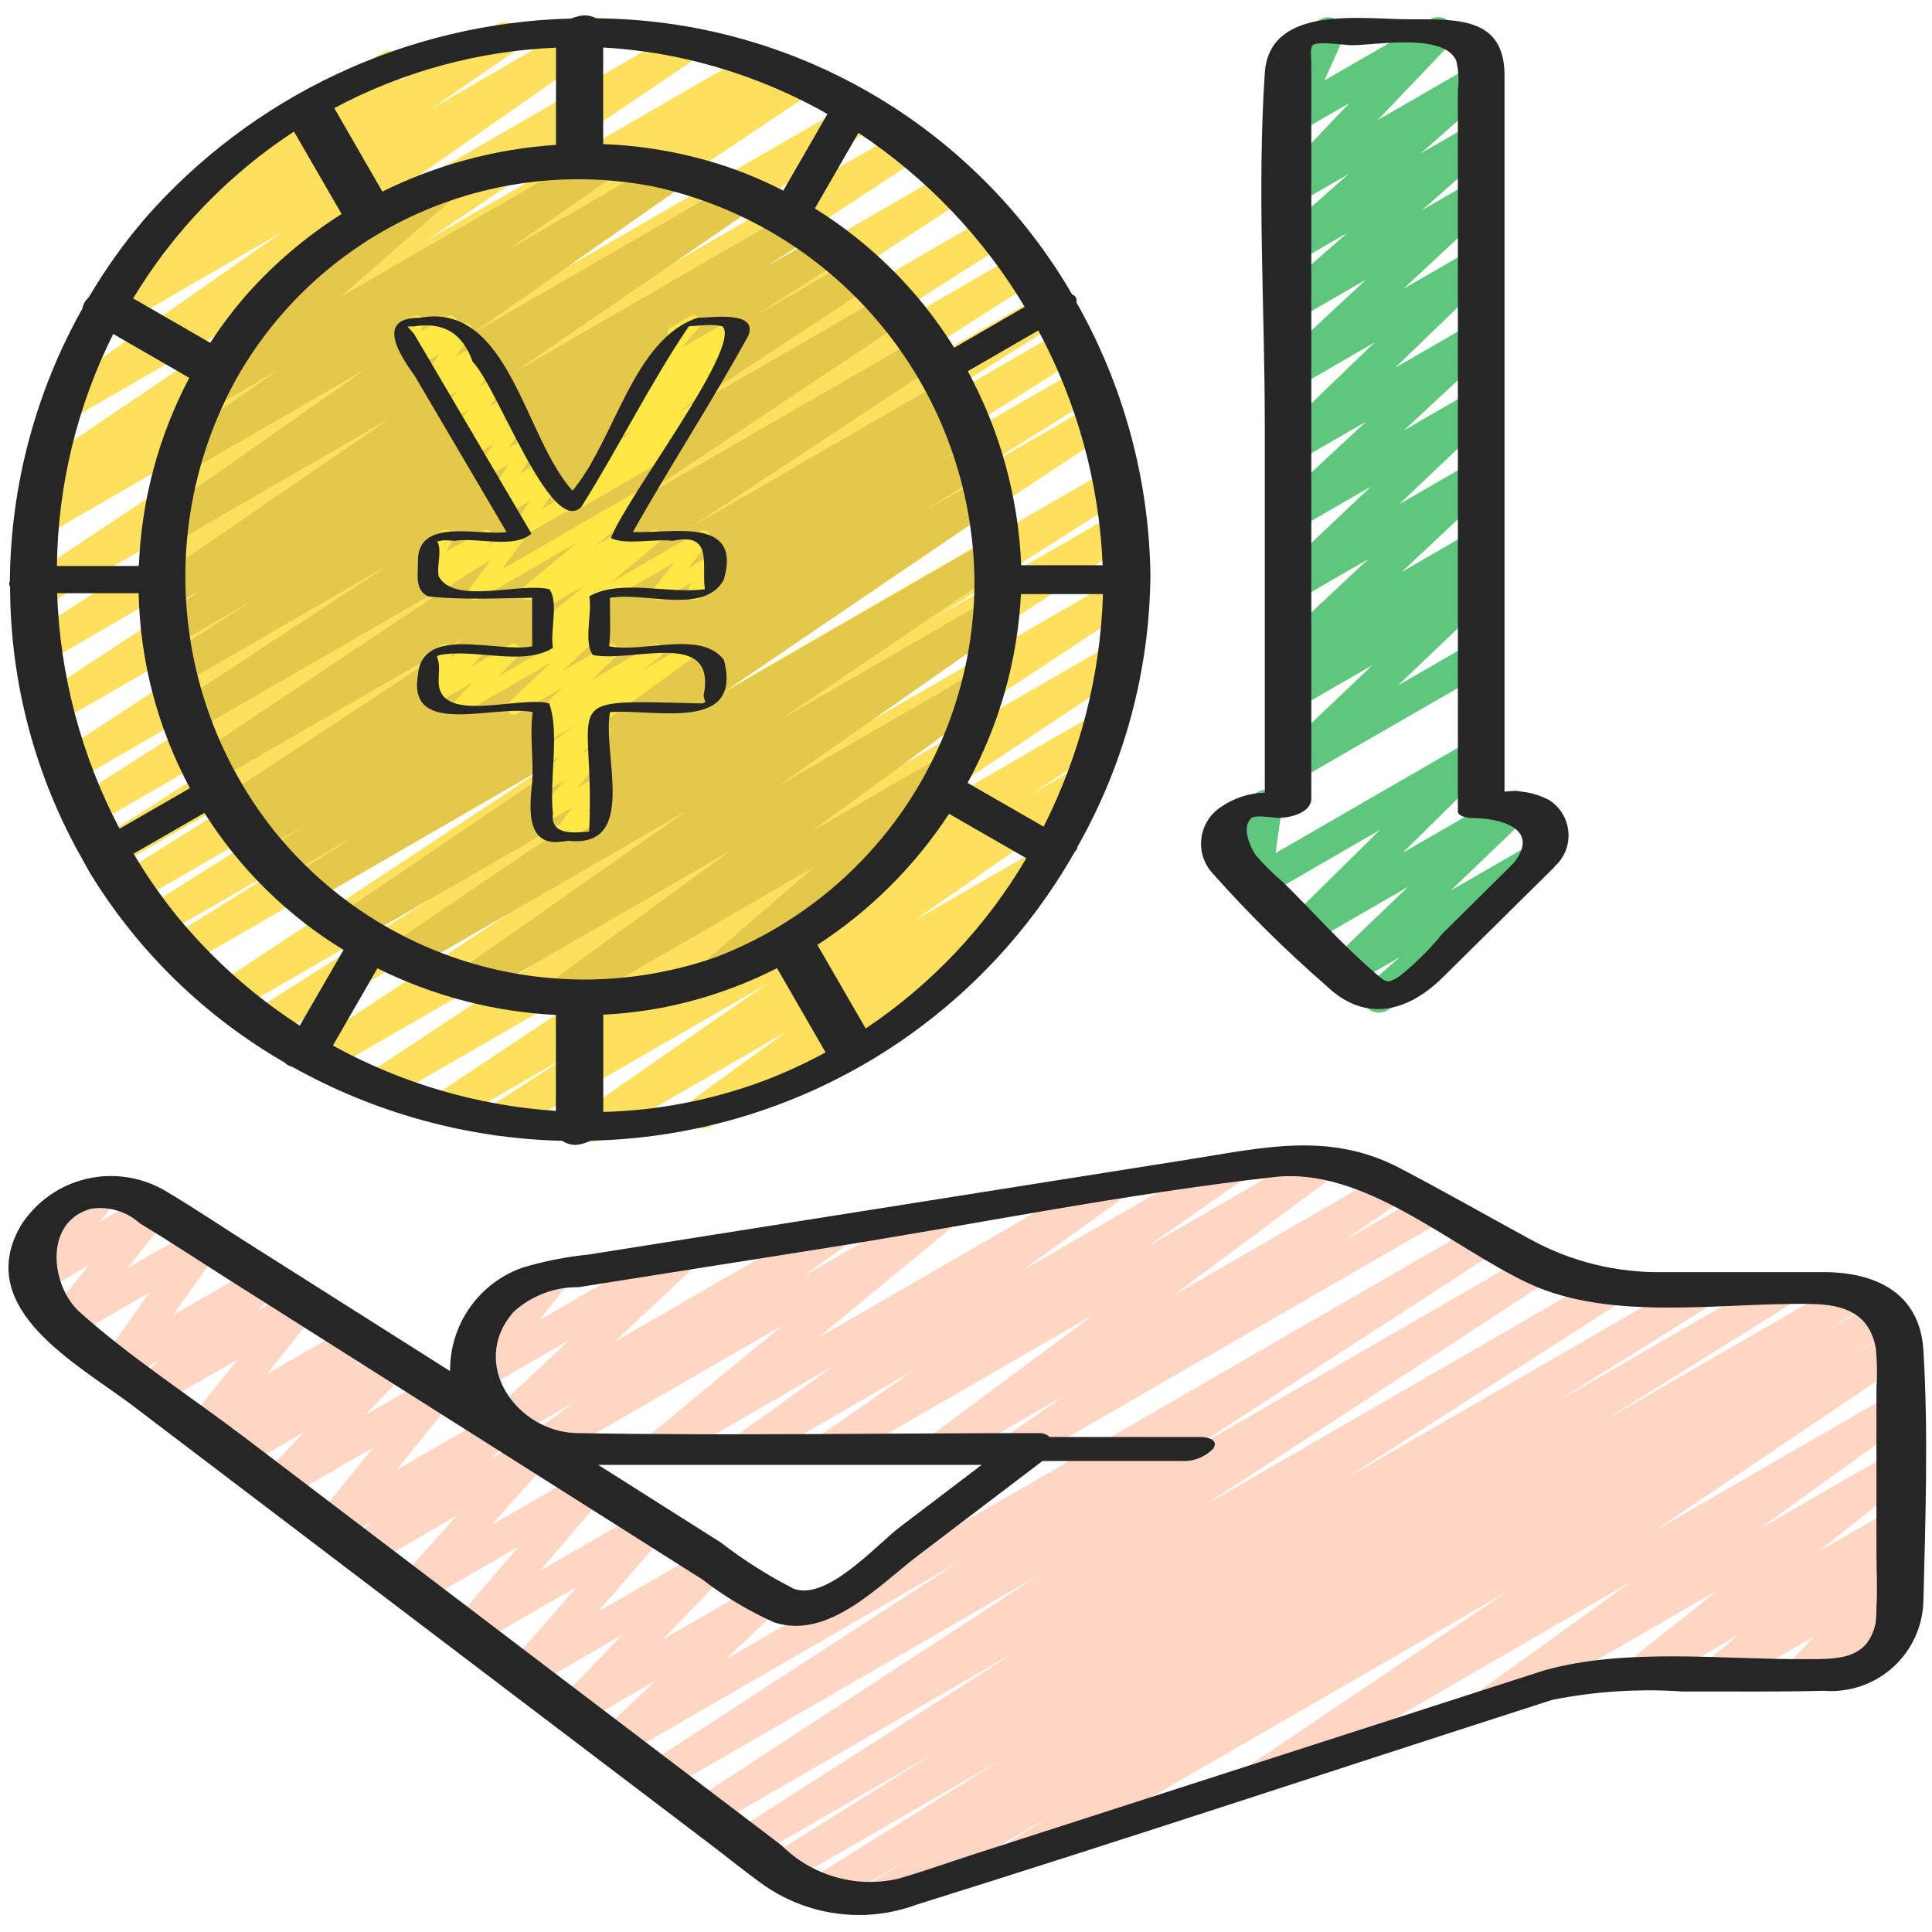
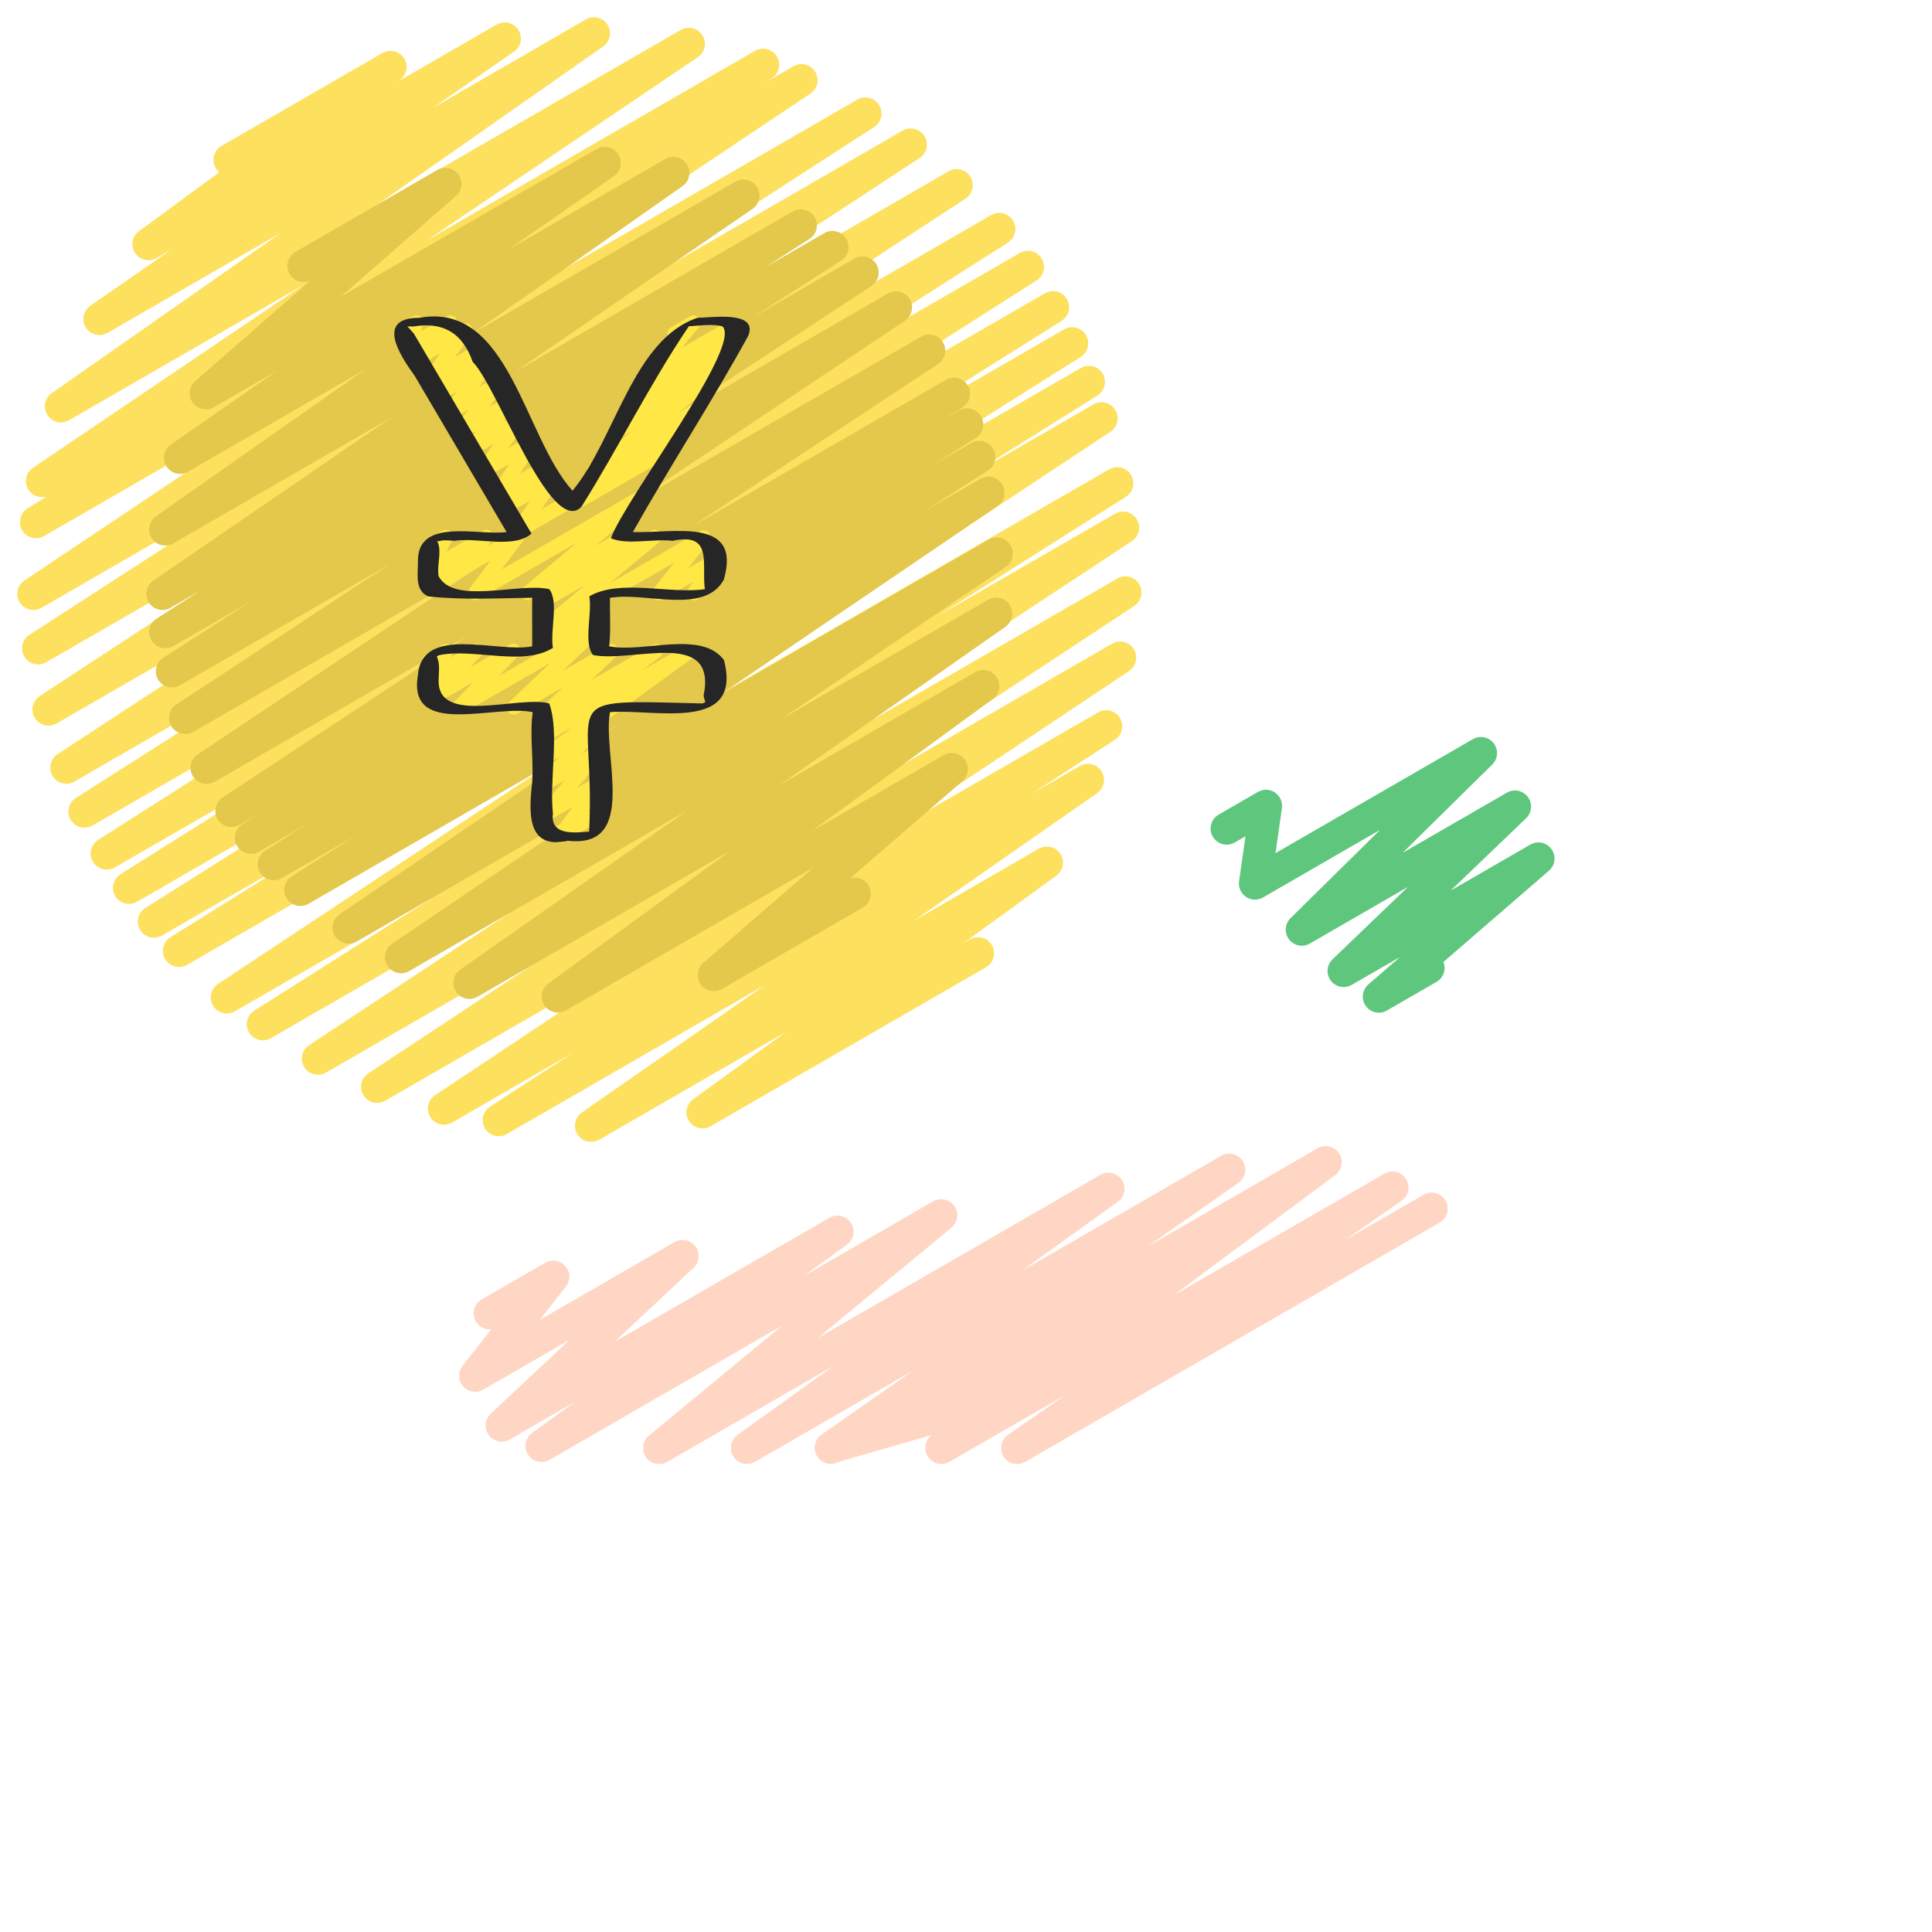
<svg xmlns="http://www.w3.org/2000/svg" width="49" height="49" viewBox="0 0 49 49" fill="none">
  <g clip-path="url(#clip0_1174_2357)">
    <path d="M14.989 28.959C14.902 28.959 14.818 28.931 14.748 28.879C14.678 28.828 14.626 28.756 14.6 28.673C14.575 28.59 14.576 28.501 14.604 28.419C14.632 28.337 14.685 28.265 14.756 28.216L19.411 24.978L12.863 28.757C12.771 28.814 12.66 28.831 12.555 28.806C12.449 28.781 12.358 28.715 12.302 28.622C12.245 28.53 12.227 28.419 12.252 28.314C12.278 28.208 12.344 28.117 12.436 28.061L14.535 26.698L11.457 28.476C11.366 28.526 11.258 28.538 11.157 28.512C11.056 28.485 10.97 28.421 10.915 28.333C10.86 28.244 10.841 28.138 10.861 28.035C10.882 27.933 10.941 27.843 11.027 27.783L17.672 23.357L9.758 27.924C9.667 27.974 9.56 27.986 9.459 27.959C9.359 27.932 9.272 27.868 9.217 27.779C9.163 27.691 9.144 27.585 9.165 27.483C9.186 27.381 9.245 27.291 9.33 27.231L16.98 22.178L8.257 27.21C8.165 27.259 8.058 27.271 7.957 27.245C7.857 27.218 7.77 27.153 7.716 27.065C7.661 26.976 7.642 26.87 7.663 26.768C7.684 26.666 7.743 26.576 7.828 26.516L16.797 20.6L6.863 26.335C6.771 26.386 6.663 26.399 6.561 26.372C6.459 26.344 6.372 26.279 6.317 26.189C6.263 26.098 6.245 25.991 6.268 25.888C6.291 25.785 6.353 25.695 6.441 25.637L11.244 22.596L5.969 25.643C5.877 25.7 5.766 25.718 5.661 25.694C5.555 25.669 5.464 25.603 5.407 25.511C5.35 25.419 5.332 25.308 5.356 25.203C5.381 25.098 5.447 25.006 5.539 24.949L16.591 17.632L4.743 24.471C4.651 24.524 4.541 24.539 4.437 24.512C4.333 24.485 4.244 24.419 4.189 24.327C4.134 24.235 4.117 24.126 4.142 24.022C4.167 23.918 4.232 23.827 4.323 23.771L7.79 21.602L4.102 23.731C4.01 23.782 3.901 23.796 3.798 23.769C3.696 23.742 3.608 23.676 3.553 23.585C3.498 23.494 3.481 23.386 3.505 23.282C3.529 23.179 3.592 23.089 3.681 23.032L9.021 19.668L3.468 22.876C3.375 22.927 3.267 22.939 3.166 22.911C3.064 22.884 2.977 22.818 2.923 22.728C2.869 22.638 2.852 22.53 2.875 22.428C2.898 22.325 2.96 22.235 3.047 22.177L7.983 19.074L2.91 22.002C2.817 22.055 2.708 22.069 2.605 22.043C2.502 22.016 2.413 21.95 2.358 21.859C2.303 21.768 2.285 21.659 2.309 21.555C2.334 21.451 2.397 21.361 2.487 21.303L10.004 16.517L2.356 20.932C2.31 20.96 2.259 20.978 2.206 20.986C2.153 20.995 2.099 20.992 2.047 20.98C1.942 20.954 1.851 20.887 1.795 20.795C1.739 20.702 1.722 20.591 1.747 20.486C1.773 20.381 1.84 20.29 1.932 20.234L9.282 15.553L1.888 19.822C1.796 19.876 1.687 19.891 1.583 19.865C1.48 19.839 1.391 19.774 1.335 19.683C1.279 19.592 1.261 19.483 1.285 19.379C1.308 19.275 1.372 19.184 1.461 19.126L11.781 12.376L1.441 18.346C1.349 18.401 1.238 18.418 1.134 18.393C1.03 18.367 0.94 18.302 0.883 18.21C0.827 18.119 0.809 18.009 0.833 17.904C0.857 17.8 0.921 17.709 1.012 17.651L10.786 11.246L1.156 16.805C1.064 16.853 0.958 16.865 0.858 16.837C0.758 16.809 0.672 16.744 0.618 16.655C0.564 16.567 0.546 16.461 0.568 16.359C0.589 16.258 0.648 16.168 0.733 16.109L8.083 11.356L1.054 15.414C0.963 15.468 0.853 15.485 0.749 15.459C0.645 15.434 0.556 15.369 0.499 15.278C0.443 15.188 0.424 15.078 0.447 14.974C0.47 14.87 0.534 14.779 0.623 14.72L9.781 8.595L1.125 13.592C1.032 13.649 0.921 13.665 0.815 13.639C0.71 13.613 0.62 13.546 0.564 13.454C0.508 13.361 0.491 13.25 0.517 13.144C0.543 13.039 0.61 12.949 0.702 12.893L1.178 12.594C1.084 12.62 0.985 12.613 0.896 12.572C0.808 12.532 0.737 12.461 0.696 12.373C0.655 12.285 0.647 12.186 0.672 12.092C0.698 11.999 0.757 11.917 0.837 11.863L7.697 7.227L1.754 10.657C1.663 10.711 1.554 10.727 1.451 10.703C1.348 10.678 1.258 10.614 1.201 10.525C1.144 10.435 1.124 10.327 1.146 10.223C1.167 10.12 1.228 10.028 1.316 9.968L7.143 5.894L2.72 8.448C2.629 8.498 2.522 8.511 2.422 8.485C2.321 8.459 2.234 8.396 2.178 8.308C2.123 8.22 2.103 8.114 2.123 8.012C2.142 7.91 2.201 7.819 2.285 7.758L4.36 6.321L3.964 6.55C3.874 6.6 3.768 6.613 3.668 6.588C3.568 6.563 3.481 6.501 3.424 6.415C3.368 6.328 3.347 6.224 3.364 6.122C3.382 6.02 3.438 5.929 3.52 5.867L5.562 4.369C5.525 4.338 5.494 4.3 5.47 4.258C5.416 4.164 5.401 4.053 5.429 3.948C5.457 3.844 5.526 3.754 5.62 3.7L9.703 1.343C9.793 1.292 9.9 1.278 10.001 1.302C10.101 1.327 10.189 1.389 10.246 1.476C10.302 1.563 10.324 1.668 10.306 1.77C10.287 1.873 10.231 1.964 10.148 2.026L10.083 2.074L12.601 0.621C12.692 0.569 12.8 0.555 12.902 0.58C13.003 0.606 13.091 0.669 13.147 0.758C13.203 0.846 13.223 0.953 13.203 1.056C13.182 1.159 13.123 1.25 13.037 1.31L10.963 2.746L14.862 0.49C14.953 0.438 15.06 0.424 15.162 0.449C15.263 0.474 15.351 0.537 15.408 0.626C15.464 0.714 15.484 0.82 15.464 0.923C15.444 1.026 15.386 1.117 15.3 1.178L9.472 5.258L17.253 0.767C17.345 0.709 17.456 0.691 17.561 0.715C17.667 0.74 17.758 0.805 17.816 0.897C17.873 0.988 17.892 1.099 17.867 1.205C17.843 1.31 17.778 1.402 17.686 1.459L10.826 6.096L19.142 1.294C19.188 1.267 19.239 1.248 19.292 1.24C19.345 1.232 19.399 1.235 19.451 1.247C19.503 1.26 19.552 1.283 19.595 1.315C19.638 1.347 19.675 1.387 19.703 1.433C19.73 1.479 19.749 1.53 19.757 1.583C19.765 1.636 19.762 1.69 19.749 1.742C19.737 1.794 19.714 1.843 19.682 1.886C19.65 1.929 19.61 1.966 19.564 1.993L19.37 2.116L20.118 1.684C20.21 1.629 20.319 1.613 20.423 1.638C20.527 1.664 20.617 1.729 20.673 1.819C20.73 1.91 20.748 2.019 20.725 2.124C20.702 2.228 20.639 2.319 20.549 2.377L11.391 8.502L21.735 2.532C21.827 2.475 21.938 2.458 22.044 2.483C22.149 2.508 22.24 2.574 22.296 2.667C22.353 2.759 22.37 2.87 22.345 2.975C22.32 3.081 22.253 3.172 22.161 3.228L14.811 7.98L22.884 3.319C22.976 3.262 23.087 3.244 23.193 3.269C23.298 3.294 23.389 3.36 23.446 3.452C23.503 3.545 23.521 3.656 23.496 3.761C23.471 3.867 23.405 3.958 23.313 4.015L13.54 10.417L24.075 4.335C24.166 4.287 24.273 4.276 24.372 4.304C24.472 4.332 24.557 4.397 24.611 4.485C24.665 4.573 24.683 4.679 24.662 4.78C24.641 4.881 24.583 4.971 24.498 5.031L14.178 11.784L25.131 5.459C25.177 5.432 25.228 5.413 25.281 5.405C25.334 5.397 25.388 5.399 25.44 5.412C25.492 5.425 25.541 5.447 25.585 5.479C25.628 5.511 25.665 5.551 25.692 5.597C25.72 5.642 25.739 5.693 25.747 5.746C25.755 5.799 25.753 5.853 25.74 5.905C25.727 5.958 25.704 6.007 25.673 6.05C25.641 6.093 25.601 6.13 25.555 6.158L18.205 10.839L25.858 6.42C25.951 6.364 26.062 6.346 26.167 6.372C26.272 6.398 26.363 6.464 26.419 6.557C26.475 6.65 26.492 6.761 26.467 6.866C26.441 6.971 26.375 7.062 26.282 7.118L18.764 11.906L26.507 7.436C26.599 7.384 26.708 7.37 26.811 7.397C26.913 7.424 27.001 7.49 27.056 7.581C27.111 7.672 27.128 7.781 27.104 7.884C27.08 7.987 27.017 8.077 26.928 8.135L21.992 11.238L26.992 8.351C27.085 8.299 27.194 8.286 27.297 8.313C27.399 8.34 27.487 8.406 27.542 8.497C27.597 8.587 27.614 8.696 27.59 8.799C27.566 8.903 27.503 8.993 27.414 9.05L22.076 12.413L27.412 9.333C27.505 9.279 27.615 9.264 27.719 9.291C27.822 9.318 27.911 9.384 27.966 9.476C28.021 9.568 28.038 9.678 28.013 9.782C27.988 9.886 27.924 9.976 27.833 10.033L24.366 12.201L27.732 10.257C27.824 10.204 27.933 10.189 28.037 10.214C28.14 10.24 28.229 10.305 28.285 10.396C28.34 10.486 28.359 10.595 28.336 10.698C28.313 10.802 28.251 10.893 28.162 10.951L17.108 18.267L28.133 11.902C28.225 11.849 28.334 11.835 28.438 11.861C28.541 11.888 28.629 11.954 28.684 12.045C28.74 12.136 28.757 12.245 28.733 12.349C28.709 12.453 28.645 12.543 28.556 12.6L23.754 15.64L28.284 13.027C28.375 12.975 28.484 12.961 28.585 12.988C28.687 13.014 28.775 13.079 28.83 13.168C28.886 13.258 28.904 13.365 28.882 13.468C28.86 13.571 28.799 13.662 28.712 13.721L19.744 19.635L28.344 14.67C28.436 14.618 28.544 14.604 28.646 14.631C28.748 14.657 28.835 14.722 28.891 14.812C28.946 14.901 28.965 15.008 28.943 15.111C28.921 15.214 28.86 15.305 28.773 15.364L21.119 20.417L28.207 16.324C28.299 16.272 28.407 16.258 28.509 16.284C28.612 16.309 28.7 16.374 28.756 16.464C28.811 16.554 28.83 16.661 28.808 16.765C28.786 16.868 28.725 16.959 28.637 17.018L21.995 21.448L27.841 18.073C27.933 18.016 28.044 17.999 28.15 18.024C28.255 18.049 28.346 18.116 28.402 18.208C28.459 18.3 28.477 18.411 28.451 18.517C28.426 18.622 28.36 18.713 28.267 18.769L26.162 20.134L27.387 19.428C27.478 19.375 27.587 19.359 27.689 19.384C27.792 19.409 27.881 19.473 27.937 19.562C27.994 19.651 28.014 19.759 27.992 19.862C27.971 19.966 27.911 20.057 27.824 20.117L23.175 23.357L26.349 21.524C26.439 21.473 26.546 21.458 26.647 21.482C26.749 21.507 26.837 21.569 26.893 21.656C26.95 21.744 26.971 21.849 26.953 21.952C26.934 22.054 26.877 22.146 26.793 22.208L24.43 23.923L24.603 23.823C24.697 23.77 24.808 23.756 24.912 23.784C25.016 23.812 25.105 23.88 25.158 23.974C25.212 24.067 25.227 24.178 25.2 24.282C25.172 24.387 25.104 24.476 25.011 24.53L18.026 28.562C17.936 28.616 17.828 28.632 17.725 28.608C17.623 28.584 17.534 28.521 17.476 28.433C17.419 28.344 17.398 28.237 17.418 28.134C17.437 28.03 17.496 27.939 17.582 27.878L19.941 26.168L15.193 28.909C15.131 28.943 15.06 28.96 14.989 28.959Z" fill="#FDE05E" />
    <path d="M34.971 25.685C34.888 25.685 34.807 25.659 34.738 25.612C34.67 25.564 34.618 25.497 34.589 25.419C34.56 25.341 34.555 25.256 34.576 25.175C34.596 25.095 34.641 25.022 34.704 24.968L35.505 24.275L34.28 24.98C34.194 25.029 34.092 25.045 33.995 25.025C33.898 25.005 33.811 24.95 33.751 24.87C33.692 24.791 33.663 24.692 33.671 24.593C33.679 24.494 33.723 24.401 33.794 24.332L35.709 22.494L33.219 23.932C33.133 23.981 33.033 23.997 32.936 23.978C32.839 23.958 32.752 23.903 32.692 23.825C32.632 23.746 32.603 23.648 32.61 23.549C32.617 23.451 32.659 23.358 32.729 23.288L35.002 21.047L32.034 22.762C31.968 22.8 31.893 22.819 31.816 22.817C31.74 22.814 31.666 22.79 31.602 22.748C31.539 22.705 31.489 22.646 31.457 22.576C31.426 22.506 31.415 22.429 31.425 22.354L31.588 21.21L31.313 21.369C31.22 21.422 31.108 21.436 31.005 21.408C30.9 21.38 30.812 21.311 30.758 21.218C30.704 21.125 30.689 21.014 30.717 20.91C30.744 20.805 30.812 20.716 30.905 20.662L31.904 20.085C31.97 20.047 32.045 20.028 32.122 20.03C32.198 20.033 32.272 20.057 32.336 20.099C32.399 20.142 32.449 20.201 32.481 20.271C32.512 20.341 32.523 20.418 32.513 20.493L32.35 21.637L37.358 18.745C37.444 18.696 37.545 18.68 37.642 18.7C37.739 18.72 37.825 18.774 37.885 18.853C37.945 18.931 37.974 19.029 37.968 19.128C37.961 19.227 37.918 19.32 37.848 19.389L35.575 21.629L38.221 20.102C38.307 20.053 38.408 20.037 38.506 20.057C38.603 20.077 38.69 20.133 38.75 20.212C38.809 20.292 38.838 20.39 38.83 20.489C38.822 20.589 38.778 20.681 38.707 20.751L36.793 22.587L38.815 21.419C38.903 21.369 39.007 21.353 39.106 21.375C39.205 21.396 39.292 21.454 39.351 21.537C39.41 21.619 39.436 21.721 39.424 21.822C39.412 21.923 39.363 22.015 39.286 22.082L36.609 24.398C36.646 24.489 36.648 24.59 36.616 24.683C36.583 24.776 36.519 24.854 36.434 24.903L35.171 25.631C35.11 25.666 35.041 25.685 34.971 25.685Z" fill="#5FC77D" />
-     <path d="M32.692 19.855C32.611 19.855 32.531 19.831 32.464 19.785C32.396 19.739 32.344 19.674 32.314 19.599C32.283 19.523 32.276 19.44 32.294 19.36C32.311 19.28 32.352 19.208 32.411 19.151L34.801 16.874L32.896 17.974C32.807 18.025 32.701 18.04 32.601 18.016C32.501 17.993 32.413 17.932 32.356 17.847C32.298 17.762 32.275 17.658 32.291 17.556C32.307 17.454 32.361 17.362 32.441 17.299L32.802 17.016C32.714 17.04 32.62 17.034 32.536 16.999C32.452 16.964 32.382 16.902 32.337 16.823C32.292 16.743 32.275 16.651 32.289 16.561C32.303 16.471 32.346 16.387 32.413 16.325L34.7 14.182L32.903 15.222C32.816 15.275 32.712 15.293 32.612 15.274C32.512 15.254 32.423 15.198 32.363 15.116C32.302 15.034 32.274 14.933 32.284 14.831C32.295 14.73 32.343 14.636 32.419 14.568L34.768 12.341L32.896 13.421C32.809 13.472 32.706 13.489 32.608 13.469C32.508 13.449 32.42 13.393 32.361 13.312C32.3 13.231 32.273 13.13 32.283 13.03C32.292 12.929 32.339 12.836 32.414 12.768L34.642 10.698L32.896 11.703C32.81 11.755 32.707 11.773 32.608 11.754C32.509 11.735 32.421 11.68 32.36 11.599C32.299 11.519 32.27 11.419 32.279 11.318C32.287 11.218 32.333 11.124 32.406 11.055L34.86 8.687L32.896 9.824C32.809 9.875 32.706 9.892 32.608 9.872C32.508 9.852 32.42 9.796 32.361 9.714C32.3 9.633 32.273 9.533 32.283 9.432C32.292 9.332 32.339 9.238 32.414 9.17L34.644 7.093L32.896 8.102C32.809 8.153 32.705 8.169 32.605 8.148C32.506 8.127 32.419 8.069 32.359 7.987C32.3 7.904 32.274 7.803 32.285 7.702C32.297 7.601 32.346 7.508 32.423 7.441L34.168 5.91L32.896 6.645C32.809 6.696 32.705 6.712 32.606 6.691C32.507 6.67 32.419 6.613 32.36 6.53C32.301 6.448 32.274 6.346 32.286 6.246C32.297 6.145 32.346 6.052 32.422 5.985L34.203 4.415L32.896 5.169C32.811 5.219 32.711 5.235 32.615 5.217C32.518 5.198 32.432 5.145 32.371 5.068C32.31 4.991 32.279 4.895 32.284 4.796C32.289 4.698 32.329 4.605 32.397 4.534L34.227 2.613L32.896 3.381C32.821 3.422 32.735 3.44 32.65 3.43C32.565 3.42 32.486 3.383 32.422 3.325C32.359 3.268 32.316 3.191 32.298 3.108C32.281 3.024 32.29 2.936 32.325 2.858L32.808 1.792C32.726 1.804 32.642 1.792 32.567 1.757C32.491 1.722 32.428 1.665 32.386 1.593C32.332 1.499 32.317 1.388 32.345 1.283C32.373 1.179 32.441 1.09 32.535 1.035L33.479 0.49C33.554 0.448 33.64 0.431 33.725 0.441C33.81 0.451 33.89 0.488 33.953 0.545C34.016 0.603 34.059 0.679 34.077 0.763C34.095 0.846 34.086 0.933 34.051 1.012L33.59 2.042L36.274 0.49C36.359 0.441 36.459 0.424 36.556 0.442C36.652 0.461 36.739 0.514 36.799 0.591C36.86 0.668 36.891 0.765 36.886 0.863C36.882 0.961 36.842 1.054 36.774 1.125L34.943 3.044L37.34 1.661C37.428 1.61 37.531 1.594 37.63 1.615C37.729 1.636 37.817 1.694 37.876 1.776C37.935 1.858 37.962 1.96 37.95 2.06C37.939 2.161 37.89 2.254 37.814 2.321L36.034 3.89L37.341 3.134C37.428 3.083 37.532 3.067 37.631 3.088C37.731 3.109 37.818 3.167 37.878 3.249C37.937 3.332 37.963 3.433 37.951 3.534C37.94 3.635 37.891 3.728 37.814 3.795L36.069 5.327L37.344 4.592C37.431 4.541 37.533 4.525 37.632 4.545C37.73 4.566 37.818 4.622 37.878 4.703C37.937 4.784 37.965 4.884 37.955 4.984C37.946 5.084 37.9 5.177 37.826 5.245L35.596 7.324L37.346 6.314C37.433 6.261 37.535 6.243 37.634 6.262C37.733 6.281 37.822 6.337 37.883 6.417C37.943 6.497 37.972 6.597 37.964 6.698C37.955 6.798 37.91 6.892 37.836 6.961L35.381 9.329L37.351 8.192C37.438 8.141 37.541 8.123 37.64 8.144C37.739 8.164 37.827 8.22 37.887 8.301C37.947 8.382 37.975 8.483 37.965 8.583C37.955 8.684 37.908 8.777 37.834 8.845L35.608 10.915L37.353 9.906C37.44 9.852 37.544 9.833 37.644 9.852C37.745 9.871 37.834 9.928 37.895 10.01C37.956 10.092 37.984 10.194 37.974 10.296C37.963 10.398 37.915 10.492 37.838 10.559L35.487 12.788L37.355 11.709C37.442 11.657 37.546 11.639 37.645 11.659C37.744 11.679 37.833 11.735 37.893 11.817C37.953 11.898 37.981 11.999 37.971 12.1C37.961 12.201 37.914 12.295 37.839 12.363L35.552 14.505L37.355 13.463C37.444 13.412 37.55 13.396 37.651 13.419C37.752 13.442 37.84 13.503 37.898 13.588C37.956 13.674 37.979 13.779 37.962 13.881C37.946 13.983 37.892 14.075 37.81 14.139L37.45 14.421C37.538 14.396 37.632 14.401 37.716 14.436C37.8 14.47 37.871 14.532 37.916 14.612C37.961 14.691 37.978 14.783 37.965 14.873C37.952 14.964 37.908 15.047 37.842 15.11L35.452 17.387L37.359 16.286C37.452 16.233 37.563 16.218 37.667 16.247C37.771 16.275 37.86 16.343 37.914 16.437C37.968 16.53 37.983 16.641 37.955 16.745C37.928 16.849 37.86 16.939 37.767 16.993L32.896 19.801C32.834 19.837 32.764 19.855 32.692 19.855Z" fill="#5FC77D" />
-     <path d="M25.796 37.134C25.709 37.134 25.625 37.106 25.555 37.055C25.484 37.003 25.433 36.93 25.407 36.847C25.381 36.764 25.382 36.675 25.41 36.593C25.438 36.511 25.492 36.439 25.564 36.39L27.006 35.389L24.078 37.077C23.988 37.128 23.882 37.143 23.781 37.119C23.68 37.094 23.592 37.033 23.535 36.946C23.478 36.859 23.456 36.754 23.474 36.652C23.492 36.55 23.548 36.458 23.631 36.395L27.732 33.345L21.268 37.077C21.177 37.127 21.07 37.141 20.97 37.115C20.869 37.09 20.782 37.026 20.726 36.939C20.67 36.851 20.65 36.745 20.669 36.643C20.689 36.541 20.746 36.45 20.83 36.389L23.168 34.756L19.147 37.077C19.056 37.128 18.95 37.142 18.848 37.118C18.747 37.093 18.66 37.03 18.603 36.942C18.547 36.855 18.526 36.749 18.545 36.647C18.564 36.544 18.621 36.453 18.705 36.391L21.155 34.634L16.924 37.077C16.835 37.128 16.731 37.144 16.631 37.121C16.531 37.099 16.443 37.04 16.385 36.956C16.326 36.872 16.302 36.769 16.316 36.668C16.329 36.566 16.381 36.474 16.459 36.409L19.844 33.616L13.939 37.025C13.849 37.077 13.742 37.093 13.64 37.068C13.538 37.043 13.45 36.981 13.393 36.893C13.336 36.805 13.315 36.699 13.335 36.596C13.354 36.494 13.411 36.402 13.496 36.341L14.599 35.542L12.934 36.505C12.847 36.557 12.744 36.575 12.644 36.555C12.545 36.535 12.456 36.479 12.396 36.398C12.336 36.316 12.308 36.215 12.318 36.114C12.328 36.013 12.375 35.92 12.45 35.852L14.443 33.983L12.257 35.245C12.175 35.292 12.079 35.309 11.985 35.294C11.892 35.278 11.806 35.23 11.744 35.158C11.682 35.087 11.647 34.996 11.645 34.901C11.642 34.806 11.673 34.714 11.732 34.639L12.459 33.715C12.382 33.721 12.304 33.706 12.235 33.67C12.165 33.634 12.107 33.58 12.067 33.513C12.014 33.419 11.999 33.308 12.027 33.203C12.055 33.099 12.123 33.01 12.217 32.956L13.829 32.025C13.911 31.978 14.007 31.961 14.1 31.977C14.194 31.993 14.278 32.041 14.34 32.112C14.402 32.184 14.437 32.275 14.44 32.369C14.442 32.464 14.412 32.556 14.353 32.631L13.688 33.476L17.1 31.506C17.187 31.454 17.29 31.436 17.389 31.456C17.489 31.476 17.577 31.532 17.638 31.614C17.698 31.695 17.726 31.796 17.716 31.897C17.706 31.998 17.658 32.092 17.583 32.16L15.591 34.028L21.036 30.885C21.127 30.833 21.234 30.817 21.335 30.842C21.437 30.866 21.525 30.929 21.582 31.017C21.639 31.105 21.66 31.211 21.641 31.313C21.622 31.416 21.564 31.508 21.48 31.569L20.377 32.368L23.667 30.468C23.756 30.417 23.861 30.401 23.96 30.423C24.06 30.446 24.148 30.505 24.207 30.589C24.265 30.673 24.29 30.776 24.276 30.877C24.262 30.978 24.211 31.071 24.132 31.136L20.748 33.931L27.912 29.795C28.002 29.744 28.109 29.729 28.21 29.754C28.311 29.779 28.399 29.842 28.456 29.929C28.512 30.017 28.533 30.123 28.514 30.225C28.495 30.328 28.438 30.419 28.353 30.48L25.903 32.239L30.977 29.31C31.067 29.26 31.174 29.246 31.275 29.272C31.376 29.297 31.463 29.36 31.519 29.448C31.575 29.536 31.595 29.642 31.576 29.744C31.556 29.846 31.498 29.937 31.414 29.998L29.078 31.631L33.417 29.122C33.507 29.07 33.614 29.054 33.715 29.078C33.817 29.102 33.906 29.163 33.963 29.251C34.02 29.338 34.042 29.444 34.024 29.547C34.006 29.649 33.949 29.741 33.865 29.803L29.763 32.854L35.102 29.771C35.194 29.716 35.303 29.698 35.407 29.723C35.511 29.747 35.602 29.811 35.659 29.901C35.717 29.992 35.736 30.101 35.714 30.206C35.692 30.31 35.629 30.402 35.54 30.461L34.098 31.46L36.09 30.311C36.137 30.281 36.189 30.261 36.243 30.252C36.298 30.243 36.353 30.245 36.407 30.259C36.46 30.272 36.511 30.295 36.554 30.328C36.599 30.361 36.636 30.403 36.663 30.451C36.691 30.498 36.708 30.551 36.715 30.606C36.721 30.661 36.717 30.716 36.702 30.769C36.686 30.822 36.66 30.871 36.626 30.914C36.591 30.956 36.548 30.991 36.499 31.017L26.001 37.077C25.939 37.113 25.868 37.133 25.796 37.134Z" fill="#FFD6C4" />
-     <path d="M22.252 48.537C22.163 48.537 22.076 48.508 22.005 48.455C21.934 48.401 21.882 48.326 21.858 48.24C21.834 48.154 21.838 48.063 21.87 47.98C21.902 47.897 21.961 47.827 22.037 47.781L23.068 47.145L21.009 48.334C20.917 48.387 20.807 48.402 20.703 48.375C20.599 48.348 20.511 48.282 20.456 48.19C20.4 48.098 20.384 47.989 20.408 47.885C20.433 47.781 20.498 47.69 20.589 47.634L25.391 44.631L19.973 47.758C19.881 47.81 19.771 47.823 19.669 47.796C19.567 47.769 19.479 47.703 19.424 47.612C19.369 47.522 19.352 47.413 19.376 47.31C19.399 47.206 19.463 47.116 19.552 47.059L23.696 44.464L19.116 47.108C19.024 47.16 18.915 47.174 18.813 47.147C18.711 47.12 18.623 47.054 18.568 46.964C18.513 46.874 18.496 46.766 18.519 46.663C18.542 46.559 18.604 46.469 18.693 46.411L25.724 41.91L18.083 46.32C17.991 46.376 17.88 46.394 17.775 46.369C17.669 46.344 17.578 46.278 17.521 46.186C17.465 46.093 17.447 45.982 17.472 45.877C17.497 45.772 17.563 45.681 17.655 45.624L26.353 39.946L16.884 45.411C16.793 45.462 16.685 45.475 16.583 45.449C16.482 45.422 16.395 45.357 16.34 45.268C16.285 45.178 16.266 45.071 16.288 44.968C16.31 44.866 16.371 44.776 16.457 44.717L24.345 39.596L15.756 44.555C15.669 44.608 15.565 44.626 15.465 44.607C15.365 44.587 15.276 44.531 15.216 44.449C15.155 44.367 15.127 44.266 15.137 44.164C15.148 44.063 15.196 43.969 15.272 43.901L16.625 42.627L14.692 43.744C14.607 43.792 14.507 43.809 14.41 43.79C14.314 43.771 14.228 43.718 14.168 43.641C14.107 43.563 14.077 43.467 14.082 43.369C14.086 43.271 14.127 43.178 14.194 43.107L15.787 41.46L13.455 42.805C13.372 42.853 13.274 42.87 13.179 42.852C13.084 42.835 12.998 42.785 12.937 42.71C12.875 42.636 12.842 42.542 12.844 42.446C12.845 42.349 12.88 42.256 12.943 42.183L14.632 40.244L12.047 41.735C11.964 41.782 11.867 41.799 11.773 41.781C11.679 41.764 11.593 41.715 11.532 41.641C11.471 41.568 11.437 41.475 11.438 41.379C11.438 41.283 11.471 41.191 11.533 41.117L13.147 39.231L10.648 40.674C10.564 40.722 10.466 40.739 10.37 40.722C10.274 40.704 10.188 40.653 10.127 40.578C10.066 40.502 10.034 40.407 10.036 40.31C10.039 40.213 10.076 40.12 10.14 40.048L11.583 38.442L9.383 39.712C9.295 39.762 9.192 39.778 9.094 39.756C8.996 39.735 8.909 39.678 8.85 39.596C8.791 39.514 8.764 39.414 8.775 39.314C8.785 39.214 8.832 39.121 8.907 39.054L9.438 38.581L8.56 39.087C8.478 39.134 8.381 39.151 8.288 39.135C8.194 39.119 8.109 39.07 8.047 38.998C7.985 38.925 7.951 38.834 7.949 38.739C7.948 38.644 7.98 38.551 8.039 38.477L9.464 36.716L7.178 38.036C7.092 38.085 6.993 38.101 6.896 38.082C6.8 38.063 6.714 38.011 6.654 37.933C6.593 37.856 6.563 37.76 6.567 37.662C6.572 37.564 6.612 37.471 6.679 37.4L7.717 36.321L6.124 37.24C6.037 37.288 5.936 37.303 5.838 37.282C5.741 37.261 5.655 37.205 5.596 37.125C5.537 37.045 5.51 36.946 5.519 36.846C5.528 36.747 5.572 36.655 5.645 36.587L6.07 36.198L5.32 36.631C5.238 36.679 5.141 36.697 5.047 36.681C4.953 36.665 4.867 36.617 4.805 36.545C4.743 36.472 4.708 36.381 4.706 36.285C4.704 36.19 4.736 36.097 4.796 36.022L6.021 34.484L4.015 35.638C3.929 35.69 3.826 35.708 3.727 35.689C3.628 35.67 3.54 35.615 3.479 35.534C3.418 35.454 3.389 35.354 3.398 35.253C3.406 35.153 3.452 35.059 3.525 34.99L4.034 34.5L3.173 34.997C3.092 35.044 2.998 35.062 2.906 35.047C2.814 35.033 2.729 34.988 2.667 34.919C2.604 34.85 2.567 34.762 2.561 34.669C2.555 34.576 2.581 34.484 2.635 34.408L3.791 32.782L1.782 33.941C1.699 33.99 1.603 34.007 1.509 33.992C1.414 33.976 1.329 33.928 1.266 33.855C1.204 33.783 1.169 33.691 1.167 33.596C1.166 33.5 1.198 33.407 1.258 33.333L2.247 32.095L1.076 32.77C0.994 32.818 0.898 32.835 0.804 32.819C0.71 32.802 0.625 32.754 0.563 32.682C0.502 32.61 0.467 32.519 0.465 32.424C0.463 32.329 0.494 32.236 0.554 32.162L1.086 31.495C1.002 31.484 0.924 31.446 0.862 31.387C0.8 31.329 0.759 31.252 0.742 31.169C0.726 31.085 0.737 30.999 0.772 30.922C0.807 30.845 0.865 30.78 0.939 30.738L2.402 29.89C2.484 29.842 2.581 29.825 2.674 29.841C2.768 29.857 2.854 29.905 2.916 29.977C2.978 30.049 3.013 30.141 3.015 30.236C3.016 30.331 2.985 30.424 2.925 30.498L2.541 30.979L3.699 30.311C3.781 30.263 3.877 30.245 3.971 30.261C4.065 30.277 4.15 30.325 4.213 30.397C4.275 30.469 4.31 30.561 4.312 30.656C4.314 30.751 4.282 30.844 4.223 30.918L3.236 32.161L5.006 31.139C5.087 31.093 5.181 31.076 5.273 31.09C5.365 31.104 5.449 31.15 5.512 31.219C5.575 31.288 5.612 31.376 5.617 31.469C5.623 31.562 5.597 31.654 5.543 31.73L4.388 33.355L6.542 32.111C6.629 32.059 6.731 32.041 6.83 32.06C6.929 32.079 7.018 32.134 7.078 32.215C7.139 32.295 7.168 32.395 7.16 32.496C7.151 32.596 7.106 32.69 7.032 32.759L6.523 33.249L7.474 32.7C7.556 32.652 7.653 32.635 7.746 32.651C7.84 32.667 7.926 32.715 7.988 32.787C8.05 32.859 8.085 32.95 8.087 33.045C8.089 33.14 8.058 33.233 7.998 33.308L6.773 34.848L8.914 33.612C9.001 33.564 9.102 33.549 9.2 33.57C9.297 33.591 9.383 33.647 9.442 33.727C9.501 33.808 9.528 33.907 9.519 34.006C9.51 34.105 9.465 34.197 9.393 34.266L8.97 34.652L9.799 34.173C9.884 34.125 9.984 34.108 10.08 34.127C10.176 34.146 10.263 34.199 10.323 34.276C10.383 34.353 10.414 34.45 10.409 34.548C10.405 34.646 10.365 34.739 10.297 34.809L9.26 35.889L10.96 34.909C11.042 34.861 11.139 34.844 11.233 34.86C11.327 34.877 11.412 34.925 11.474 34.997C11.536 35.07 11.57 35.162 11.572 35.257C11.573 35.352 11.541 35.445 11.481 35.519L10.056 37.281L12.488 35.877C12.575 35.831 12.675 35.819 12.771 35.841C12.866 35.863 12.95 35.919 13.008 35.998C13.066 36.078 13.093 36.175 13.085 36.273C13.077 36.37 13.034 36.462 12.964 36.53L12.434 37.002L13.396 36.448C13.48 36.4 13.578 36.383 13.673 36.401C13.768 36.419 13.854 36.47 13.915 36.545C13.976 36.62 14.008 36.715 14.006 36.811C14.004 36.908 13.968 37.001 13.904 37.073L12.462 38.679L14.794 37.333C14.877 37.285 14.975 37.269 15.069 37.286C15.164 37.303 15.249 37.352 15.31 37.426C15.372 37.5 15.405 37.593 15.405 37.689C15.405 37.785 15.37 37.878 15.308 37.951L13.695 39.84L16.342 38.313C16.426 38.265 16.524 38.248 16.619 38.265C16.714 38.282 16.799 38.333 16.861 38.407C16.922 38.482 16.955 38.576 16.954 38.672C16.953 38.769 16.918 38.862 16.854 38.934L15.165 40.877L17.897 39.3C17.982 39.252 18.082 39.235 18.178 39.254C18.275 39.273 18.361 39.326 18.421 39.404C18.482 39.481 18.512 39.578 18.507 39.676C18.502 39.773 18.462 39.867 18.395 39.937L16.803 41.585L19.263 40.165C19.35 40.112 19.453 40.094 19.553 40.113C19.653 40.133 19.742 40.189 19.803 40.271C19.863 40.353 19.891 40.454 19.881 40.556C19.871 40.657 19.823 40.751 19.747 40.819L18.391 42.093L37.484 31.069C37.576 31.016 37.686 31 37.789 31.026C37.892 31.052 37.982 31.118 38.037 31.209C38.093 31.299 38.111 31.409 38.088 31.512C38.064 31.616 38.001 31.707 37.911 31.765L30.028 36.882L38.832 31.799C38.923 31.748 39.031 31.735 39.133 31.761C39.234 31.788 39.322 31.853 39.376 31.942C39.431 32.032 39.45 32.139 39.428 32.242C39.406 32.344 39.345 32.434 39.259 32.493L30.558 38.175L40.7 32.319C40.792 32.268 40.901 32.254 41.003 32.281C41.106 32.308 41.193 32.373 41.248 32.464C41.303 32.554 41.321 32.662 41.298 32.766C41.275 32.869 41.212 32.959 41.124 33.017L34.094 37.518L43.068 32.34C43.16 32.288 43.269 32.274 43.372 32.301C43.474 32.328 43.562 32.395 43.617 32.485C43.672 32.576 43.689 32.685 43.665 32.788C43.641 32.891 43.578 32.981 43.489 33.039L39.343 35.635L45.05 32.34C45.143 32.29 45.251 32.277 45.352 32.305C45.454 32.333 45.541 32.398 45.595 32.488C45.649 32.578 45.666 32.686 45.643 32.788C45.62 32.891 45.559 32.981 45.471 33.039L40.679 36.035L46.904 32.442C46.996 32.392 47.105 32.379 47.206 32.407C47.308 32.435 47.395 32.501 47.449 32.592C47.503 32.682 47.52 32.79 47.496 32.893C47.472 32.995 47.41 33.085 47.322 33.143L46.301 33.772L47.643 32.993C47.736 32.938 47.848 32.921 47.953 32.947C48.058 32.974 48.148 33.041 48.204 33.134C48.259 33.227 48.276 33.338 48.249 33.443C48.223 33.548 48.156 33.638 48.063 33.694L47.036 34.333L47.943 33.809C48.035 33.756 48.144 33.74 48.246 33.766C48.349 33.792 48.438 33.856 48.494 33.946C48.55 34.036 48.569 34.144 48.547 34.248C48.525 34.352 48.463 34.443 48.375 34.502L41.948 38.836L47.954 35.369C48.044 35.32 48.15 35.306 48.25 35.332C48.349 35.357 48.436 35.419 48.492 35.505C48.548 35.592 48.569 35.696 48.551 35.798C48.534 35.899 48.478 35.99 48.396 36.053L44.612 38.782L47.954 36.856C48.043 36.806 48.148 36.791 48.247 36.815C48.346 36.838 48.434 36.898 48.491 36.983C48.548 37.067 48.572 37.17 48.557 37.272C48.542 37.373 48.49 37.465 48.411 37.529L46.106 39.358L47.954 38.297C48.042 38.246 48.147 38.231 48.246 38.254C48.345 38.276 48.432 38.335 48.491 38.419C48.549 38.503 48.573 38.605 48.56 38.706C48.546 38.807 48.496 38.899 48.418 38.965L47.577 39.657L47.954 39.44C48.038 39.392 48.138 39.375 48.233 39.393C48.329 39.411 48.415 39.464 48.476 39.54C48.537 39.616 48.568 39.712 48.565 39.809C48.561 39.907 48.523 40 48.457 40.071L47.828 40.748L47.938 40.684C47.985 40.657 48.036 40.639 48.089 40.632C48.143 40.624 48.197 40.627 48.249 40.641C48.301 40.655 48.35 40.679 48.393 40.712C48.436 40.744 48.471 40.785 48.498 40.832C48.525 40.879 48.543 40.93 48.55 40.983C48.557 41.037 48.553 41.091 48.539 41.143C48.525 41.195 48.5 41.244 48.467 41.286C48.434 41.329 48.393 41.364 48.347 41.391L45.883 42.815C45.798 42.864 45.698 42.882 45.602 42.864C45.505 42.846 45.418 42.794 45.357 42.717C45.296 42.64 45.264 42.544 45.268 42.446C45.272 42.347 45.312 42.254 45.379 42.182L46.009 41.505L43.723 42.826C43.634 42.877 43.529 42.893 43.429 42.871C43.329 42.849 43.241 42.789 43.182 42.705C43.124 42.621 43.099 42.518 43.114 42.416C43.128 42.315 43.179 42.222 43.259 42.157L44.099 41.462L41.731 42.83C41.642 42.881 41.536 42.896 41.436 42.873C41.336 42.85 41.249 42.79 41.191 42.705C41.133 42.62 41.109 42.517 41.125 42.415C41.14 42.313 41.193 42.221 41.273 42.157L43.576 40.328L38.029 43.528C37.938 43.579 37.832 43.593 37.731 43.568C37.63 43.543 37.543 43.481 37.486 43.394C37.43 43.307 37.409 43.201 37.427 43.099C37.446 42.997 37.503 42.906 37.586 42.844L41.372 40.113L32.21 45.407C32.118 45.457 32.011 45.471 31.91 45.445C31.809 45.419 31.721 45.354 31.666 45.266C31.61 45.177 31.591 45.07 31.612 44.968C31.633 44.865 31.692 44.775 31.778 44.715L38.209 40.377L26.074 47.381C26.028 47.409 25.977 47.427 25.924 47.435C25.871 47.443 25.817 47.44 25.765 47.427C25.66 47.401 25.57 47.334 25.514 47.241C25.486 47.195 25.468 47.144 25.46 47.091C25.452 47.038 25.455 46.984 25.468 46.932C25.494 46.827 25.561 46.736 25.654 46.681L26.672 46.048L22.457 48.481C22.395 48.518 22.324 48.537 22.252 48.537Z" fill="#FFD6C4" />
+     <path d="M25.796 37.134C25.709 37.134 25.625 37.106 25.555 37.055C25.484 37.003 25.433 36.93 25.407 36.847C25.381 36.764 25.382 36.675 25.41 36.593C25.438 36.511 25.492 36.439 25.564 36.39L27.006 35.389L24.078 37.077C23.988 37.128 23.882 37.143 23.781 37.119C23.68 37.094 23.592 37.033 23.535 36.946C23.478 36.859 23.456 36.754 23.474 36.652C23.492 36.55 23.548 36.458 23.631 36.395L21.268 37.077C21.177 37.127 21.07 37.141 20.97 37.115C20.869 37.09 20.782 37.026 20.726 36.939C20.67 36.851 20.65 36.745 20.669 36.643C20.689 36.541 20.746 36.45 20.83 36.389L23.168 34.756L19.147 37.077C19.056 37.128 18.95 37.142 18.848 37.118C18.747 37.093 18.66 37.03 18.603 36.942C18.547 36.855 18.526 36.749 18.545 36.647C18.564 36.544 18.621 36.453 18.705 36.391L21.155 34.634L16.924 37.077C16.835 37.128 16.731 37.144 16.631 37.121C16.531 37.099 16.443 37.04 16.385 36.956C16.326 36.872 16.302 36.769 16.316 36.668C16.329 36.566 16.381 36.474 16.459 36.409L19.844 33.616L13.939 37.025C13.849 37.077 13.742 37.093 13.64 37.068C13.538 37.043 13.45 36.981 13.393 36.893C13.336 36.805 13.315 36.699 13.335 36.596C13.354 36.494 13.411 36.402 13.496 36.341L14.599 35.542L12.934 36.505C12.847 36.557 12.744 36.575 12.644 36.555C12.545 36.535 12.456 36.479 12.396 36.398C12.336 36.316 12.308 36.215 12.318 36.114C12.328 36.013 12.375 35.92 12.45 35.852L14.443 33.983L12.257 35.245C12.175 35.292 12.079 35.309 11.985 35.294C11.892 35.278 11.806 35.23 11.744 35.158C11.682 35.087 11.647 34.996 11.645 34.901C11.642 34.806 11.673 34.714 11.732 34.639L12.459 33.715C12.382 33.721 12.304 33.706 12.235 33.67C12.165 33.634 12.107 33.58 12.067 33.513C12.014 33.419 11.999 33.308 12.027 33.203C12.055 33.099 12.123 33.01 12.217 32.956L13.829 32.025C13.911 31.978 14.007 31.961 14.1 31.977C14.194 31.993 14.278 32.041 14.34 32.112C14.402 32.184 14.437 32.275 14.44 32.369C14.442 32.464 14.412 32.556 14.353 32.631L13.688 33.476L17.1 31.506C17.187 31.454 17.29 31.436 17.389 31.456C17.489 31.476 17.577 31.532 17.638 31.614C17.698 31.695 17.726 31.796 17.716 31.897C17.706 31.998 17.658 32.092 17.583 32.16L15.591 34.028L21.036 30.885C21.127 30.833 21.234 30.817 21.335 30.842C21.437 30.866 21.525 30.929 21.582 31.017C21.639 31.105 21.66 31.211 21.641 31.313C21.622 31.416 21.564 31.508 21.48 31.569L20.377 32.368L23.667 30.468C23.756 30.417 23.861 30.401 23.96 30.423C24.06 30.446 24.148 30.505 24.207 30.589C24.265 30.673 24.29 30.776 24.276 30.877C24.262 30.978 24.211 31.071 24.132 31.136L20.748 33.931L27.912 29.795C28.002 29.744 28.109 29.729 28.21 29.754C28.311 29.779 28.399 29.842 28.456 29.929C28.512 30.017 28.533 30.123 28.514 30.225C28.495 30.328 28.438 30.419 28.353 30.48L25.903 32.239L30.977 29.31C31.067 29.26 31.174 29.246 31.275 29.272C31.376 29.297 31.463 29.36 31.519 29.448C31.575 29.536 31.595 29.642 31.576 29.744C31.556 29.846 31.498 29.937 31.414 29.998L29.078 31.631L33.417 29.122C33.507 29.07 33.614 29.054 33.715 29.078C33.817 29.102 33.906 29.163 33.963 29.251C34.02 29.338 34.042 29.444 34.024 29.547C34.006 29.649 33.949 29.741 33.865 29.803L29.763 32.854L35.102 29.771C35.194 29.716 35.303 29.698 35.407 29.723C35.511 29.747 35.602 29.811 35.659 29.901C35.717 29.992 35.736 30.101 35.714 30.206C35.692 30.31 35.629 30.402 35.54 30.461L34.098 31.46L36.09 30.311C36.137 30.281 36.189 30.261 36.243 30.252C36.298 30.243 36.353 30.245 36.407 30.259C36.46 30.272 36.511 30.295 36.554 30.328C36.599 30.361 36.636 30.403 36.663 30.451C36.691 30.498 36.708 30.551 36.715 30.606C36.721 30.661 36.717 30.716 36.702 30.769C36.686 30.822 36.66 30.871 36.626 30.914C36.591 30.956 36.548 30.991 36.499 31.017L26.001 37.077C25.939 37.113 25.868 37.133 25.796 37.134Z" fill="#FFD6C4" />
    <path d="M14.148 25.682C14.062 25.682 13.979 25.655 13.909 25.605C13.84 25.555 13.788 25.484 13.761 25.402C13.733 25.321 13.733 25.233 13.758 25.152C13.784 25.07 13.834 24.998 13.903 24.947L18.517 21.581L12.114 25.278C12.023 25.332 11.915 25.349 11.811 25.324C11.708 25.3 11.618 25.236 11.562 25.146C11.505 25.057 11.485 24.949 11.506 24.845C11.527 24.741 11.588 24.65 11.676 24.59L17.419 20.563L10.373 24.631C10.282 24.683 10.174 24.698 10.071 24.672C9.969 24.646 9.881 24.582 9.825 24.492C9.769 24.403 9.75 24.296 9.771 24.192C9.793 24.089 9.853 23.998 9.94 23.939L15.657 20.065L9.042 23.882C8.951 23.933 8.843 23.947 8.741 23.922C8.64 23.896 8.552 23.832 8.496 23.743C8.44 23.654 8.421 23.547 8.442 23.444C8.463 23.342 8.522 23.251 8.608 23.191L15.644 18.407L7.82 22.925C7.728 22.977 7.618 22.992 7.515 22.965C7.412 22.939 7.324 22.873 7.269 22.782C7.213 22.691 7.196 22.582 7.22 22.478C7.244 22.374 7.308 22.284 7.397 22.226L9.04 21.179L7.155 22.267C7.109 22.295 7.058 22.313 7.005 22.322C6.952 22.33 6.898 22.327 6.846 22.314C6.74 22.288 6.65 22.222 6.594 22.129C6.538 22.037 6.521 21.925 6.547 21.82C6.572 21.715 6.639 21.624 6.732 21.568L7.793 20.894L6.576 21.597C6.483 21.653 6.372 21.67 6.267 21.644C6.162 21.618 6.071 21.551 6.015 21.458C5.959 21.366 5.942 21.255 5.968 21.149C5.994 21.044 6.061 20.954 6.154 20.898L6.639 20.591L6.08 20.918C5.988 20.973 5.878 20.99 5.774 20.965C5.669 20.939 5.579 20.873 5.523 20.782C5.466 20.691 5.448 20.581 5.472 20.476C5.496 20.372 5.561 20.281 5.651 20.223L11.894 16.105L5.442 19.829C5.35 19.881 5.242 19.895 5.14 19.869C5.037 19.843 4.949 19.779 4.893 19.689C4.838 19.599 4.819 19.492 4.841 19.388C4.863 19.285 4.924 19.194 5.012 19.135L12.056 14.433L4.907 18.559C4.814 18.614 4.704 18.631 4.6 18.605C4.496 18.58 4.406 18.514 4.349 18.423C4.293 18.331 4.275 18.221 4.299 18.117C4.323 18.012 4.387 17.921 4.478 17.864L9.891 14.304L4.573 17.375C4.481 17.432 4.37 17.449 4.264 17.424C4.159 17.398 4.068 17.332 4.012 17.239C3.955 17.147 3.938 17.036 3.964 16.93C3.989 16.825 4.055 16.734 4.148 16.678L6.419 15.219L4.399 16.386C4.306 16.44 4.196 16.455 4.092 16.429C3.988 16.403 3.899 16.337 3.843 16.246C3.788 16.154 3.77 16.044 3.795 15.94C3.819 15.836 3.883 15.745 3.974 15.688L5.095 14.97L4.324 15.415C4.233 15.469 4.124 15.484 4.021 15.459C3.919 15.433 3.83 15.369 3.774 15.28C3.717 15.19 3.698 15.082 3.72 14.979C3.741 14.875 3.802 14.784 3.89 14.725L9.917 10.593L4.392 13.783C4.301 13.835 4.194 13.849 4.092 13.824C3.991 13.799 3.903 13.736 3.846 13.647C3.79 13.559 3.77 13.453 3.79 13.35C3.81 13.247 3.868 13.156 3.953 13.095L9.277 9.36L4.778 11.958C4.687 12.013 4.577 12.031 4.473 12.006C4.369 11.982 4.279 11.918 4.221 11.828C4.164 11.737 4.144 11.628 4.167 11.524C4.189 11.419 4.251 11.327 4.341 11.268L7.047 9.39L5.423 10.328C5.335 10.378 5.232 10.394 5.133 10.372C5.034 10.351 4.947 10.293 4.888 10.211C4.829 10.129 4.803 10.027 4.814 9.927C4.826 9.826 4.874 9.734 4.95 9.667L7.878 7.109C7.781 7.157 7.668 7.164 7.566 7.129C7.463 7.094 7.379 7.019 7.331 6.922C7.283 6.824 7.276 6.712 7.311 6.609C7.346 6.506 7.421 6.422 7.518 6.374L11.089 4.312C11.177 4.261 11.281 4.244 11.381 4.266C11.48 4.287 11.568 4.345 11.627 4.427C11.686 4.51 11.713 4.612 11.7 4.713C11.688 4.814 11.639 4.907 11.562 4.973L8.645 7.524L15.138 3.776C15.229 3.725 15.336 3.711 15.437 3.737C15.538 3.762 15.626 3.826 15.682 3.914C15.738 4.002 15.758 4.108 15.738 4.211C15.718 4.313 15.659 4.404 15.575 4.465L12.873 6.343L16.875 4.031C16.966 3.979 17.073 3.965 17.175 3.99C17.276 4.015 17.364 4.078 17.421 4.167C17.477 4.255 17.497 4.361 17.477 4.464C17.457 4.567 17.398 4.658 17.313 4.719L11.993 8.452L18.657 4.604C18.748 4.554 18.855 4.54 18.956 4.566C19.058 4.592 19.145 4.655 19.201 4.744C19.256 4.832 19.276 4.938 19.256 5.041C19.235 5.143 19.176 5.234 19.091 5.294L13.067 9.427L20.104 5.363C20.196 5.309 20.306 5.293 20.41 5.319C20.514 5.346 20.603 5.411 20.659 5.503C20.715 5.594 20.732 5.704 20.708 5.808C20.683 5.913 20.619 6.003 20.529 6.06L19.406 6.779L20.907 5.913C20.999 5.859 21.109 5.844 21.213 5.87C21.317 5.896 21.406 5.962 21.462 6.053C21.518 6.145 21.535 6.255 21.511 6.359C21.486 6.463 21.422 6.554 21.331 6.611L19.054 8.072L21.667 6.561C21.759 6.506 21.869 6.489 21.974 6.515C22.078 6.54 22.168 6.606 22.224 6.697C22.281 6.788 22.299 6.898 22.275 7.003C22.251 7.108 22.186 7.198 22.096 7.256L16.681 10.816L22.522 7.443C22.614 7.391 22.722 7.376 22.825 7.402C22.927 7.428 23.015 7.493 23.071 7.583C23.127 7.672 23.145 7.78 23.123 7.883C23.101 7.987 23.04 8.077 22.952 8.136L15.909 12.841L23.357 8.542C23.449 8.487 23.559 8.47 23.663 8.496C23.767 8.521 23.858 8.587 23.914 8.678C23.97 8.77 23.988 8.88 23.964 8.984C23.94 9.089 23.876 9.18 23.785 9.237L17.544 13.356L23.984 9.637C24.077 9.581 24.188 9.564 24.293 9.59C24.398 9.616 24.488 9.682 24.544 9.775C24.601 9.868 24.617 9.979 24.591 10.084C24.565 10.189 24.499 10.28 24.406 10.336L23.926 10.639L24.326 10.408C24.419 10.356 24.528 10.341 24.631 10.368C24.734 10.394 24.823 10.46 24.878 10.551C24.933 10.642 24.951 10.751 24.926 10.855C24.902 10.959 24.839 11.049 24.749 11.107L23.683 11.784L24.623 11.241C24.716 11.184 24.827 11.167 24.932 11.193C25.038 11.219 25.128 11.285 25.184 11.378C25.241 11.47 25.258 11.582 25.232 11.687C25.206 11.792 25.14 11.883 25.047 11.939L23.414 12.982L24.864 12.145C24.956 12.092 25.064 12.077 25.167 12.102C25.27 12.127 25.358 12.192 25.415 12.281C25.471 12.371 25.491 12.479 25.469 12.582C25.447 12.686 25.386 12.777 25.299 12.836L18.263 17.62L25.073 13.688C25.164 13.634 25.273 13.617 25.377 13.643C25.48 13.668 25.57 13.732 25.627 13.822C25.683 13.913 25.702 14.022 25.68 14.126C25.657 14.23 25.595 14.321 25.506 14.38L19.79 18.254L25.056 15.213C25.147 15.159 25.256 15.142 25.359 15.167C25.462 15.191 25.552 15.255 25.609 15.345C25.666 15.434 25.686 15.542 25.665 15.646C25.643 15.75 25.582 15.841 25.495 15.901L19.745 19.927L24.738 17.045C24.828 16.994 24.934 16.979 25.035 17.004C25.136 17.028 25.224 17.09 25.28 17.177C25.337 17.264 25.358 17.369 25.34 17.472C25.322 17.574 25.266 17.665 25.183 17.727L20.57 21.092L23.936 19.151C24.024 19.1 24.128 19.084 24.227 19.106C24.326 19.128 24.414 19.186 24.473 19.268C24.532 19.351 24.557 19.452 24.545 19.553C24.533 19.654 24.484 19.747 24.408 19.813L21.56 22.275C21.656 22.247 21.76 22.254 21.851 22.297C21.941 22.339 22.013 22.414 22.053 22.506C22.092 22.599 22.096 22.702 22.064 22.797C22.032 22.892 21.966 22.972 21.878 23.022L18.307 25.084C18.219 25.134 18.116 25.15 18.017 25.129C17.917 25.107 17.83 25.049 17.771 24.967C17.712 24.884 17.686 24.782 17.698 24.681C17.71 24.581 17.759 24.488 17.836 24.422L20.633 21.999L14.352 25.627C14.29 25.663 14.22 25.682 14.148 25.682Z" fill="#E3C84C" />
-     <path d="M3.368 35.652L10.979 41.434L18.048 46.801C18.502 47.146 18.946 47.511 19.413 47.839C19.968 48.216 20.606 48.456 21.272 48.537C21.939 48.619 22.615 48.54 23.244 48.307C28.471 46.673 33.67 44.948 38.882 43.269L39.362 43.114C40.456 42.895 41.574 42.823 42.686 42.901C43.873 42.896 45.063 42.914 46.25 42.882C46.568 42.908 46.888 42.868 47.191 42.766C47.493 42.664 47.771 42.501 48.008 42.288C48.245 42.074 48.436 41.814 48.569 41.524C48.702 41.234 48.775 40.92 48.782 40.601C48.834 38.505 48.909 36.338 48.782 34.247C48.693 32.782 47.557 32.264 46.25 32.264H42.193C41.014 32.287 39.849 32.001 38.815 31.434C37.711 30.832 36.616 30.209 35.502 29.626C33.723 28.695 32.041 29.106 30.189 29.4L22.175 30.67L14.93 31.818C14.362 31.875 13.801 31.986 13.254 32.149C12.712 32.34 12.243 32.696 11.913 33.167C11.584 33.637 11.409 34.2 11.415 34.775L6.246 31.502C5.583 31.082 4.929 30.641 4.255 30.24C3.952 30.051 3.615 29.923 3.263 29.864C2.911 29.805 2.55 29.816 2.202 29.897C1.855 29.977 1.526 30.126 1.236 30.334C0.946 30.542 0.7 30.806 0.512 31.109C-0.677 33.222 1.995 34.609 3.368 35.652ZM2.307 30.657C2.527 30.622 2.752 30.637 2.966 30.701C3.18 30.764 3.377 30.874 3.543 31.023C4.335 31.504 5.109 32.015 5.89 32.51L13.951 37.613L17.803 40.052C18.368 40.487 18.982 40.855 19.633 41.147C21.012 41.599 22.293 40.205 23.28 39.455L26.438 37.055H29.98C30.126 37.062 30.27 37.037 30.406 36.984C30.541 36.93 30.663 36.849 30.765 36.745C30.928 36.522 30.624 36.445 30.457 36.445H26.619C26.583 36.411 26.54 36.386 26.494 36.369C26.448 36.352 26.399 36.345 26.35 36.347C22.445 36.347 18.534 36.415 14.629 36.347C13.122 36.32 11.871 34.598 13.025 33.273C13.474 32.863 14.063 32.638 14.671 32.646L20.869 31.666C24.672 31.064 28.49 30.285 32.317 29.852C34.612 29.593 36.795 31.627 38.778 32.553C40.884 33.533 43.694 33.027 45.949 33.072C46.724 33.088 47.41 33.28 47.575 34.196C47.609 34.529 47.614 34.864 47.591 35.197V39.347C47.591 39.819 47.62 40.303 47.591 40.774C47.593 40.903 47.586 41.033 47.57 41.162C47.37 42.11 46.59 42.075 45.824 42.08C43.681 42.093 41.242 41.783 39.164 42.365L24.663 47.04C24.032 47.243 23.404 47.473 22.766 47.652C22.244 47.77 21.701 47.754 21.188 47.606C20.674 47.458 20.205 47.183 19.826 46.806L14.041 42.412L6.241 36.484C4.852 35.428 3.325 34.442 2.023 33.28C1.288 32.623 1.095 30.992 2.305 30.657H2.307ZM15.173 37.153H24.897L22.822 38.73C22.229 39.18 20.975 40.608 20.132 40.294C19.48 39.962 18.861 39.57 18.282 39.122L15.173 37.153ZM33.659 25.019C34.626 25.938 35.695 25.672 36.589 24.791L39.411 22.003C39.425 21.987 39.437 21.97 39.448 21.952C39.462 21.942 39.475 21.931 39.488 21.92C39.597 21.806 39.679 21.669 39.728 21.52C39.778 21.37 39.793 21.211 39.773 21.055C39.754 20.898 39.7 20.748 39.615 20.616C39.53 20.483 39.417 20.37 39.283 20.287C38.937 20.107 38.545 20.034 38.158 20.077V1.91C38.158 0.425 36.946 0.49 35.752 0.49C34.559 0.49 32.192 0.105 32.078 1.855C31.881 4.8 32.078 7.827 32.078 10.778V20.105C31.68 20.114 31.294 20.239 30.968 20.466C30.832 20.554 30.717 20.67 30.631 20.807C30.545 20.944 30.49 21.098 30.47 21.258C30.449 21.419 30.464 21.582 30.514 21.736C30.563 21.89 30.645 22.031 30.755 22.15C31.66 23.168 32.63 24.126 33.659 25.019ZM31.747 20.743C31.853 20.662 32.293 20.743 32.434 20.743C32.718 20.743 33.258 20.616 33.258 20.253V1.597C33.258 1.46 33.223 1.211 33.292 1.147C33.409 1.036 34.117 1.147 34.285 1.147C34.889 1.147 36.608 0.826 36.933 1.534C36.993 1.783 37.007 2.042 36.975 2.296V20.575C36.975 20.716 37.248 20.747 37.334 20.747C38.002 20.747 39.094 20.992 38.396 21.883L36.58 23.683C36.251 24.088 35.879 24.456 35.47 24.779C35.17 24.955 35.156 24.917 34.874 24.676C34.053 23.972 33.316 23.137 32.546 22.378C32.296 22.168 32.063 21.938 31.85 21.69C31.708 21.488 31.473 20.962 31.747 20.743Z" fill="#262626" />
-     <path d="M0.256 14.887C0.26 17.313 0.894 19.697 2.096 21.805C2.102 21.821 2.111 21.836 2.121 21.85C2.176 21.945 2.223 22.043 2.28 22.137C3.498 24.13 5.198 25.785 7.222 26.95C7.273 27.003 7.338 27.04 7.41 27.055C9.506 28.23 11.857 28.875 14.259 28.934C14.373 29.012 14.512 29.047 14.65 29.032C14.765 29.016 14.877 28.982 14.98 28.93C17.487 28.877 19.936 28.174 22.089 26.889C24.242 25.605 26.024 23.782 27.26 21.602C27.303 21.562 27.33 21.52 27.322 21.486C28.51 19.396 29.148 17.039 29.177 14.635V14.565C29.139 12.145 28.494 9.774 27.3 7.668C27.311 7.627 27.306 7.584 27.286 7.546C27.266 7.509 27.232 7.481 27.192 7.467C25.962 5.352 24.201 3.594 22.085 2.366C19.968 1.138 17.568 0.483 15.121 0.465C15.009 0.404 14.881 0.38 14.755 0.396C14.664 0.41 14.574 0.434 14.488 0.47C12.433 0.523 10.412 1.002 8.551 1.875C6.69 2.748 5.03 3.997 3.675 5.543C3.143 6.166 2.666 6.835 2.251 7.541C2.166 7.617 2.109 7.718 2.088 7.83C0.903 9.939 0.271 12.313 0.25 14.732C0.239 14.756 0.233 14.783 0.234 14.81C0.235 14.837 0.243 14.863 0.256 14.887ZM4.693 9.521L4.8 9.583C4.022 11.058 3.586 12.689 3.522 14.355H1.443C1.468 12.311 1.957 10.298 2.872 8.47L4.693 9.521ZM14.101 3.675C12.57 3.776 11.073 4.178 9.698 4.859L8.555 2.876L8.477 2.742C10.213 1.815 12.136 1.291 14.102 1.209L14.101 3.675ZM16.605 4.737C18.889 5.24 20.934 6.503 22.407 8.319C23.881 10.136 24.694 12.398 24.715 14.737C24.716 16.805 24.088 18.825 22.916 20.529C21.743 22.233 20.081 23.541 18.148 24.279C16.174 24.968 14.034 25.027 12.025 24.448C10.016 23.868 8.236 22.679 6.931 21.045C5.653 19.425 4.887 17.462 4.731 15.404C4.575 13.347 5.036 11.29 6.056 9.497C7.1 7.704 8.677 6.281 10.568 5.428C12.46 4.575 14.57 4.333 16.605 4.737ZM27.966 14.336H25.9C25.829 12.614 25.366 10.93 24.546 9.414L26.334 8.381C27.321 10.218 27.879 12.254 27.966 14.336ZM26.469 20.966L24.804 20.008L24.54 19.856C25.346 18.382 25.809 16.745 25.894 15.067H27.974C27.91 17.12 27.396 19.133 26.469 20.966ZM8.441 26.52L9.572 24.559C10.984 25.26 12.525 25.663 14.099 25.741V28.175C12.115 28.043 10.183 27.477 8.441 26.517V26.52ZM3.45 15.045H3.516C3.553 16.773 3.999 18.467 4.818 19.989L3.032 21.018C2.061 19.171 1.52 17.129 1.449 15.045H3.45ZM4.45 23.187C4.06 22.701 3.705 22.187 3.388 21.651L5.185 20.617C6.077 22.032 7.285 23.221 8.713 24.092L7.603 26.013C6.409 25.243 5.345 24.289 4.45 23.187ZM15.3 28.202V25.735C15.797 25.709 16.293 25.651 16.783 25.559C17.8 25.363 18.784 25.024 19.707 24.555L20.845 26.528L20.939 26.691C20.429 26.968 19.901 27.211 19.358 27.417C18.058 27.9 16.686 28.165 15.3 28.202ZM21.956 26.085L20.804 24.092L20.731 23.964C22.063 23.101 23.201 21.968 24.07 20.64L25.813 21.642L26.03 21.767C25.015 23.495 23.622 24.971 21.956 26.085ZM25.989 7.783L24.201 8.82C23.31 7.386 22.101 6.177 20.667 5.287L21.772 3.369C23.489 4.507 24.93 6.015 25.989 7.783ZM17.414 1.503C18.666 1.79 19.87 2.257 20.986 2.892L19.865 4.835C19.415 4.603 18.949 4.404 18.47 4.239C17.447 3.892 16.378 3.695 15.298 3.655V1.205C16.01 1.245 16.717 1.345 17.413 1.503H17.414ZM7.456 3.336L8.595 5.308L8.664 5.428C7.723 6.022 6.875 6.752 6.149 7.595C5.854 7.944 5.581 8.311 5.332 8.695L3.491 7.633L3.377 7.567C4.403 5.869 5.797 4.423 7.456 3.336Z" fill="#262626" />
    <path d="M14.206 21.383C14.172 21.383 14.139 21.373 14.111 21.356C14.082 21.338 14.059 21.313 14.044 21.283C14.029 21.253 14.023 21.219 14.025 21.186C14.028 21.152 14.041 21.12 14.061 21.093L14.526 20.467L13.857 20.853C13.82 20.874 13.776 20.882 13.734 20.874C13.692 20.866 13.654 20.844 13.627 20.811C13.6 20.777 13.585 20.736 13.586 20.693C13.587 20.65 13.602 20.609 13.631 20.576L14.327 19.786L13.854 20.059C13.816 20.082 13.772 20.09 13.729 20.082C13.686 20.074 13.647 20.05 13.62 20.016C13.592 19.982 13.579 19.938 13.581 19.895C13.583 19.851 13.601 19.809 13.632 19.778L14.2 19.179L13.851 19.381C13.831 19.394 13.809 19.403 13.786 19.407C13.762 19.412 13.739 19.411 13.715 19.406C13.668 19.396 13.627 19.368 13.601 19.328C13.575 19.288 13.566 19.239 13.576 19.192C13.586 19.145 13.614 19.104 13.654 19.078L14.576 18.409L13.849 18.828C13.809 18.851 13.762 18.858 13.717 18.848C13.672 18.837 13.633 18.81 13.607 18.771C13.582 18.733 13.572 18.686 13.58 18.64C13.588 18.595 13.613 18.554 13.65 18.526L14.117 18.176L13.847 18.332C13.809 18.355 13.763 18.364 13.719 18.355C13.675 18.347 13.635 18.322 13.608 18.286C13.581 18.25 13.569 18.205 13.573 18.16C13.578 18.116 13.599 18.074 13.632 18.044L14.273 17.435L13.125 18.098C13.087 18.121 13.041 18.129 12.997 18.121C12.953 18.112 12.914 18.088 12.887 18.052C12.86 18.016 12.847 17.971 12.852 17.926C12.856 17.881 12.877 17.84 12.911 17.81L13.967 16.807L11.73 18.097C11.693 18.119 11.648 18.127 11.605 18.118C11.563 18.11 11.524 18.087 11.497 18.052C11.47 18.018 11.457 17.975 11.459 17.932C11.461 17.888 11.479 17.847 11.509 17.815L12.004 17.298L10.989 17.884C10.951 17.906 10.907 17.913 10.864 17.905C10.821 17.897 10.783 17.873 10.756 17.839C10.729 17.805 10.716 17.762 10.718 17.718C10.72 17.674 10.738 17.633 10.768 17.602L11.052 17.307L10.959 17.36C10.924 17.38 10.883 17.388 10.843 17.383C10.803 17.377 10.766 17.358 10.738 17.328C10.71 17.299 10.692 17.262 10.688 17.221C10.684 17.181 10.694 17.14 10.716 17.106L10.829 16.928C10.796 16.917 10.767 16.897 10.745 16.869C10.723 16.842 10.71 16.809 10.706 16.774C10.703 16.739 10.71 16.704 10.726 16.673C10.742 16.642 10.767 16.616 10.797 16.599L11.218 16.356C11.253 16.336 11.294 16.328 11.334 16.334C11.374 16.34 11.411 16.359 11.439 16.388C11.467 16.417 11.485 16.455 11.489 16.495C11.493 16.535 11.483 16.576 11.462 16.61L11.42 16.676L11.98 16.353C12.017 16.331 12.062 16.323 12.105 16.332C12.147 16.34 12.186 16.363 12.213 16.398C12.24 16.432 12.253 16.475 12.251 16.518C12.249 16.562 12.231 16.603 12.201 16.635L11.917 16.93L12.924 16.349C12.962 16.327 13.006 16.319 13.049 16.328C13.092 16.336 13.13 16.359 13.157 16.393C13.184 16.428 13.198 16.471 13.195 16.514C13.193 16.558 13.176 16.599 13.146 16.631L12.65 17.148L15.11 15.728C15.149 15.705 15.194 15.698 15.237 15.707C15.281 15.716 15.319 15.741 15.346 15.776C15.372 15.812 15.385 15.856 15.381 15.9C15.377 15.944 15.357 15.985 15.325 16.016L14.268 17.019L15.417 16.357C15.455 16.333 15.501 16.325 15.545 16.333C15.589 16.342 15.629 16.367 15.655 16.403C15.682 16.439 15.695 16.483 15.69 16.528C15.686 16.573 15.665 16.615 15.631 16.645L14.991 17.253L16.544 16.357C16.584 16.334 16.631 16.327 16.676 16.337C16.721 16.348 16.76 16.375 16.785 16.414C16.811 16.452 16.82 16.499 16.813 16.544C16.805 16.59 16.78 16.631 16.743 16.658L16.277 17.008L17.405 16.357C17.445 16.331 17.494 16.321 17.541 16.331C17.588 16.341 17.629 16.369 17.655 16.41C17.681 16.45 17.69 16.499 17.68 16.546C17.671 16.593 17.642 16.634 17.602 16.66L15.346 18.297C15.368 18.331 15.378 18.372 15.374 18.413C15.37 18.453 15.353 18.491 15.325 18.521L14.756 19.119L15.103 18.919C15.14 18.897 15.184 18.888 15.227 18.895C15.27 18.903 15.309 18.925 15.336 18.959C15.364 18.993 15.378 19.035 15.377 19.079C15.376 19.122 15.359 19.164 15.329 19.196L14.633 19.986L15.103 19.715C15.139 19.694 15.181 19.686 15.222 19.693C15.264 19.699 15.301 19.72 15.329 19.751C15.357 19.782 15.373 19.822 15.375 19.864C15.376 19.905 15.364 19.947 15.339 19.98L14.873 20.606L15.103 20.474C15.123 20.462 15.146 20.454 15.17 20.451C15.193 20.448 15.217 20.449 15.24 20.455C15.263 20.461 15.285 20.472 15.304 20.487C15.323 20.501 15.338 20.519 15.35 20.54C15.362 20.561 15.37 20.583 15.373 20.607C15.376 20.631 15.375 20.654 15.369 20.677C15.363 20.701 15.352 20.722 15.337 20.741C15.323 20.76 15.305 20.776 15.284 20.787L14.296 21.358C14.268 21.374 14.237 21.382 14.205 21.382L14.206 21.383ZM15.377 15.234C15.337 15.234 15.299 15.221 15.267 15.197C15.235 15.173 15.213 15.139 15.202 15.1C15.192 15.062 15.194 15.021 15.21 14.984C15.225 14.947 15.252 14.916 15.287 14.896L17.749 13.475C17.786 13.453 17.828 13.445 17.87 13.453C17.912 13.46 17.95 13.481 17.977 13.513C18.005 13.545 18.02 13.585 18.021 13.628C18.022 13.67 18.008 13.711 17.982 13.744L17.449 14.413L18.002 14.094C18.037 14.073 18.078 14.065 18.118 14.07C18.158 14.076 18.195 14.095 18.223 14.123C18.251 14.152 18.269 14.19 18.273 14.23C18.277 14.271 18.268 14.311 18.247 14.345L18.098 14.587C18.137 14.59 18.173 14.606 18.202 14.631C18.231 14.656 18.251 14.69 18.259 14.728C18.268 14.765 18.264 14.805 18.249 14.84C18.234 14.875 18.208 14.905 18.174 14.924L17.697 15.2C17.662 15.221 17.621 15.229 17.581 15.224C17.541 15.219 17.504 15.2 17.475 15.171C17.447 15.142 17.43 15.104 17.425 15.064C17.421 15.024 17.43 14.983 17.452 14.949L17.565 14.765L16.804 15.204C16.767 15.226 16.725 15.233 16.683 15.226C16.642 15.219 16.604 15.198 16.576 15.166C16.548 15.134 16.533 15.093 16.532 15.051C16.531 15.009 16.545 14.968 16.572 14.935L17.104 14.265L15.468 15.21C15.44 15.226 15.409 15.235 15.377 15.234ZM14.574 12.946C14.536 12.947 14.499 12.935 14.469 12.913C14.438 12.891 14.415 12.859 14.402 12.823C14.39 12.787 14.39 12.749 14.401 12.712C14.412 12.676 14.434 12.644 14.464 12.621L15.247 12.022L15.167 12.069C15.127 12.091 15.081 12.098 15.036 12.088C14.992 12.078 14.953 12.051 14.927 12.013C14.902 11.976 14.891 11.929 14.898 11.884C14.905 11.839 14.928 11.798 14.964 11.77L16.054 10.913L15.742 11.093C15.702 11.119 15.653 11.128 15.606 11.119C15.559 11.109 15.518 11.081 15.491 11.041C15.465 11.001 15.456 10.952 15.466 10.905C15.475 10.858 15.503 10.817 15.543 10.79L16.077 10.396C16.023 10.391 15.96 10.367 15.925 10.315C15.9 10.277 15.89 10.23 15.897 10.185C15.905 10.139 15.929 10.098 15.966 10.07L16.498 9.665C16.473 9.664 16.448 9.658 16.426 9.646C16.403 9.635 16.384 9.62 16.367 9.601C16.34 9.568 16.325 9.527 16.325 9.485C16.325 9.442 16.34 9.401 16.367 9.368L17.002 8.604C16.978 8.587 16.958 8.563 16.945 8.536C16.933 8.509 16.927 8.479 16.929 8.449C16.93 8.418 16.939 8.389 16.955 8.364C16.971 8.338 16.993 8.317 17.02 8.302L17.498 8.025C17.535 8.003 17.579 7.995 17.621 8.003C17.663 8.01 17.701 8.031 17.729 8.064C17.756 8.097 17.771 8.138 17.771 8.181C17.771 8.224 17.756 8.265 17.729 8.298L17.294 8.82L18.582 8.076C18.622 8.054 18.669 8.048 18.712 8.059C18.756 8.07 18.795 8.097 18.82 8.135C18.845 8.172 18.855 8.218 18.848 8.263C18.842 8.308 18.818 8.348 18.783 8.377L18.429 8.647L18.489 8.612C18.529 8.59 18.576 8.584 18.62 8.595C18.665 8.606 18.703 8.633 18.728 8.671C18.753 8.71 18.763 8.756 18.755 8.801C18.748 8.846 18.724 8.886 18.688 8.914L18.155 9.308C18.205 9.292 18.271 9.336 18.306 9.388C18.332 9.426 18.342 9.472 18.335 9.517C18.328 9.562 18.305 9.603 18.269 9.631L17.179 10.489L17.492 10.308C17.532 10.285 17.579 10.278 17.624 10.288C17.669 10.299 17.708 10.326 17.733 10.364C17.759 10.402 17.769 10.449 17.761 10.494C17.754 10.54 17.729 10.581 17.693 10.608L16.908 11.208L16.991 11.161C17.012 11.149 17.034 11.141 17.058 11.138C17.081 11.134 17.105 11.136 17.128 11.142C17.151 11.148 17.173 11.159 17.192 11.174C17.211 11.188 17.227 11.206 17.238 11.227C17.25 11.247 17.258 11.27 17.261 11.294C17.265 11.317 17.263 11.341 17.257 11.364C17.251 11.387 17.24 11.409 17.225 11.428C17.211 11.447 17.193 11.462 17.172 11.474L14.665 12.921C14.638 12.938 14.607 12.946 14.575 12.946L14.574 12.946Z" fill="#FFE845" />
    <path d="M13.77 16.58C13.733 16.58 13.697 16.569 13.666 16.548C13.636 16.527 13.613 16.498 13.6 16.463C13.587 16.429 13.585 16.391 13.594 16.355C13.602 16.32 13.622 16.288 13.65 16.263L13.781 16.147C13.75 16.149 13.718 16.143 13.69 16.129C13.661 16.116 13.636 16.096 13.617 16.07C13.591 16.033 13.58 15.987 13.586 15.942C13.593 15.897 13.615 15.856 13.65 15.827L14.84 14.838L13.851 15.409C13.812 15.432 13.765 15.44 13.72 15.429C13.675 15.419 13.636 15.392 13.611 15.354C13.585 15.316 13.575 15.27 13.582 15.224C13.589 15.179 13.613 15.138 13.649 15.11L13.696 15.073L13.477 15.2C13.438 15.222 13.392 15.229 13.348 15.219C13.303 15.209 13.265 15.183 13.239 15.146C13.213 15.109 13.202 15.064 13.207 15.019C13.213 14.974 13.236 14.933 13.27 14.904L14.645 13.753L12.139 15.2C12.103 15.22 12.06 15.228 12.019 15.222C11.978 15.215 11.94 15.194 11.913 15.163C11.885 15.132 11.869 15.092 11.867 15.05C11.866 15.008 11.878 14.967 11.903 14.934L12.442 14.213L11.019 15.035C10.98 15.056 10.935 15.063 10.892 15.053C10.849 15.044 10.81 15.019 10.784 14.983C10.758 14.947 10.746 14.903 10.751 14.859C10.755 14.815 10.775 14.774 10.807 14.744L10.937 14.627C10.905 14.639 10.87 14.641 10.837 14.634C10.803 14.628 10.772 14.612 10.747 14.589C10.719 14.561 10.7 14.526 10.694 14.487C10.687 14.448 10.694 14.409 10.712 14.374L10.886 14.04C10.847 14.038 10.809 14.024 10.778 13.999C10.748 13.975 10.726 13.941 10.717 13.903C10.707 13.865 10.71 13.824 10.725 13.788C10.741 13.752 10.767 13.722 10.801 13.702L11.221 13.459C11.255 13.44 11.294 13.432 11.333 13.437C11.372 13.442 11.408 13.459 11.436 13.486C11.464 13.513 11.483 13.548 11.489 13.587C11.496 13.625 11.49 13.665 11.473 13.7L11.322 13.989L12.239 13.459C12.278 13.437 12.324 13.43 12.367 13.439C12.411 13.448 12.45 13.473 12.476 13.509C12.502 13.546 12.514 13.59 12.51 13.635C12.505 13.679 12.485 13.72 12.451 13.75L12.33 13.86L13.024 13.459C13.06 13.439 13.102 13.431 13.144 13.438C13.185 13.444 13.222 13.465 13.25 13.496C13.278 13.527 13.294 13.567 13.296 13.609C13.297 13.651 13.284 13.692 13.259 13.725L12.72 14.446L16.265 12.4C16.305 12.377 16.351 12.37 16.395 12.38C16.44 12.389 16.479 12.415 16.505 12.453C16.53 12.49 16.541 12.535 16.535 12.58C16.529 12.625 16.507 12.666 16.472 12.695L15.098 13.846L15.768 13.46C15.808 13.437 15.855 13.43 15.899 13.44C15.944 13.45 15.983 13.477 16.009 13.515C16.035 13.553 16.045 13.6 16.038 13.645C16.03 13.69 16.006 13.731 15.97 13.759L15.922 13.797L16.506 13.46C16.545 13.436 16.592 13.429 16.637 13.438C16.681 13.448 16.721 13.474 16.747 13.512C16.773 13.549 16.784 13.595 16.778 13.641C16.771 13.686 16.748 13.727 16.712 13.756L15.253 14.968C15.283 14.978 15.31 14.995 15.332 15.019C15.353 15.043 15.368 15.072 15.375 15.103C15.382 15.134 15.38 15.167 15.37 15.197C15.36 15.228 15.342 15.255 15.318 15.277L15.187 15.392C15.221 15.389 15.256 15.395 15.286 15.411C15.317 15.427 15.342 15.452 15.358 15.482C15.37 15.503 15.378 15.525 15.381 15.549C15.384 15.573 15.383 15.597 15.377 15.62C15.371 15.643 15.36 15.664 15.345 15.683C15.331 15.702 15.313 15.718 15.292 15.73L13.861 16.556C13.833 16.572 13.802 16.581 13.77 16.581L13.77 16.58Z" fill="#FFE845" />
    <path d="M13.147 13.643C13.114 13.643 13.082 13.634 13.054 13.617C13.026 13.6 13.003 13.576 12.988 13.547C12.972 13.518 12.965 13.486 12.967 13.453C12.968 13.42 12.979 13.388 12.997 13.361L13.443 12.701L12.887 13.022C12.849 13.044 12.804 13.051 12.761 13.042C12.718 13.033 12.679 13.009 12.653 12.974C12.626 12.939 12.613 12.896 12.617 12.852C12.62 12.808 12.639 12.767 12.67 12.736L12.691 12.716C12.655 12.733 12.614 12.738 12.575 12.73C12.537 12.722 12.501 12.701 12.475 12.671C12.449 12.642 12.434 12.604 12.431 12.564C12.429 12.524 12.439 12.485 12.461 12.452L12.913 11.77L12.344 12.098C12.308 12.119 12.266 12.127 12.225 12.121C12.184 12.114 12.147 12.094 12.119 12.063C12.091 12.032 12.075 11.993 12.073 11.951C12.07 11.91 12.082 11.869 12.107 11.836L12.525 11.255L12.019 11.546C11.982 11.568 11.939 11.575 11.897 11.568C11.855 11.561 11.817 11.539 11.79 11.506C11.762 11.473 11.747 11.431 11.748 11.389C11.748 11.346 11.763 11.305 11.791 11.272L12.09 10.92L11.762 11.109C11.726 11.13 11.683 11.138 11.642 11.131C11.6 11.123 11.562 11.102 11.535 11.07C11.508 11.039 11.492 10.998 11.491 10.956C11.49 10.914 11.504 10.873 11.53 10.84L11.89 10.386L11.477 10.624C11.44 10.645 11.397 10.652 11.355 10.645C11.314 10.638 11.276 10.617 11.248 10.584C11.221 10.552 11.206 10.511 11.205 10.469C11.204 10.427 11.219 10.386 11.245 10.353L11.588 9.929L11.2 10.153C11.162 10.176 11.117 10.184 11.074 10.176C11.031 10.168 10.992 10.145 10.965 10.11C10.938 10.076 10.924 10.033 10.927 9.989C10.929 9.945 10.947 9.903 10.978 9.872L11.133 9.709L10.988 9.793C10.952 9.814 10.91 9.822 10.869 9.815C10.828 9.809 10.79 9.789 10.762 9.758C10.734 9.727 10.718 9.687 10.716 9.645C10.714 9.604 10.726 9.563 10.751 9.529L11.162 8.963L10.668 9.248C10.63 9.27 10.586 9.278 10.544 9.27C10.501 9.262 10.463 9.239 10.436 9.205C10.409 9.171 10.395 9.129 10.396 9.085C10.398 9.042 10.415 9.001 10.444 8.969L10.474 8.937C10.443 8.953 10.407 8.959 10.372 8.956C10.338 8.952 10.305 8.938 10.277 8.916C10.25 8.894 10.23 8.864 10.219 8.831C10.209 8.797 10.208 8.761 10.217 8.728L10.265 8.553C10.222 8.568 10.175 8.565 10.134 8.547C10.093 8.529 10.06 8.495 10.042 8.454C10.024 8.412 10.023 8.365 10.038 8.322C10.053 8.28 10.083 8.244 10.123 8.223L10.465 8.025C10.496 8.007 10.532 7.999 10.568 8.001C10.604 8.003 10.639 8.016 10.667 8.038C10.696 8.06 10.717 8.09 10.728 8.124C10.739 8.159 10.74 8.195 10.73 8.23L10.684 8.398L11.329 8.025C11.367 8.004 11.411 7.996 11.454 8.004C11.496 8.012 11.535 8.035 11.562 8.069C11.589 8.103 11.603 8.145 11.601 8.189C11.6 8.232 11.583 8.273 11.553 8.305L11.525 8.336L11.719 8.224C11.755 8.203 11.797 8.195 11.838 8.202C11.879 8.208 11.916 8.229 11.944 8.26C11.972 8.29 11.988 8.33 11.991 8.371C11.993 8.413 11.98 8.453 11.956 8.487L11.545 9.053L12.041 8.767C12.079 8.744 12.123 8.736 12.166 8.744C12.21 8.752 12.248 8.776 12.276 8.81C12.303 8.845 12.317 8.888 12.314 8.932C12.312 8.976 12.294 9.017 12.263 9.048L12.108 9.211L12.253 9.127C12.29 9.107 12.332 9.1 12.374 9.107C12.415 9.114 12.453 9.136 12.48 9.168C12.508 9.2 12.523 9.24 12.524 9.282C12.525 9.324 12.511 9.365 12.485 9.398L12.142 9.821L12.53 9.597C12.566 9.576 12.609 9.569 12.651 9.576C12.692 9.583 12.73 9.604 12.757 9.636C12.785 9.668 12.8 9.708 12.801 9.75C12.802 9.792 12.789 9.833 12.763 9.866L12.403 10.321L12.816 10.083C12.853 10.061 12.896 10.053 12.938 10.061C12.98 10.068 13.019 10.09 13.046 10.123C13.073 10.156 13.088 10.198 13.088 10.24C13.088 10.283 13.072 10.324 13.045 10.357L12.745 10.709L13.073 10.52C13.109 10.499 13.151 10.491 13.192 10.498C13.233 10.504 13.271 10.524 13.298 10.555C13.326 10.586 13.343 10.625 13.345 10.667C13.347 10.708 13.335 10.749 13.311 10.783L12.893 11.364L13.398 11.072C13.434 11.052 13.475 11.044 13.515 11.05C13.556 11.056 13.593 11.075 13.621 11.105C13.649 11.134 13.666 11.173 13.669 11.213C13.673 11.254 13.662 11.295 13.64 11.329L13.188 12.011L13.758 11.683C13.796 11.661 13.841 11.654 13.884 11.663C13.927 11.672 13.965 11.696 13.992 11.731C14.018 11.766 14.031 11.809 14.028 11.853C14.025 11.897 14.006 11.938 13.975 11.969L13.955 11.989C13.991 11.972 14.031 11.967 14.07 11.976C14.108 11.984 14.143 12.005 14.169 12.035C14.195 12.065 14.21 12.102 14.213 12.142C14.215 12.181 14.204 12.22 14.182 12.253L13.737 12.913L14.293 12.592C14.314 12.58 14.337 12.572 14.36 12.569C14.384 12.566 14.408 12.568 14.431 12.574C14.454 12.58 14.476 12.591 14.494 12.605C14.513 12.62 14.529 12.638 14.541 12.658C14.553 12.679 14.561 12.702 14.564 12.725C14.567 12.749 14.565 12.773 14.559 12.796C14.553 12.819 14.542 12.84 14.528 12.859C14.513 12.878 14.495 12.894 14.475 12.906L13.238 13.62C13.211 13.636 13.18 13.644 13.148 13.644L13.147 13.643Z" fill="#FFE845" />
    <path d="M10.523 9.541L12.848 13.494C12.113 13.593 10.559 13.105 10.6 14.268C10.6 14.57 10.52 14.981 10.863 15.126C11.72 15.221 12.626 15.172 13.498 15.16C13.492 15.57 13.501 15.981 13.498 16.392C12.635 16.572 10.7 15.827 10.6 17.123C10.323 18.727 12.568 17.856 13.511 18.062C13.431 18.622 13.535 19.249 13.498 19.83C13.418 20.568 13.335 21.565 14.405 21.323C16.208 21.528 15.265 19.125 15.472 18.062C16.574 17.968 18.85 18.6 18.36 16.737C17.778 15.972 16.335 16.566 15.45 16.392C15.496 15.964 15.461 15.584 15.472 15.165C16.336 14.998 17.856 15.609 18.357 14.704C18.828 13.085 17.054 13.536 16.051 13.493C16.994 11.82 18.055 10.196 18.976 8.519C19.243 7.866 18.034 8.06 17.692 8.06C16.052 8.608 15.603 11.146 14.52 12.446C13.286 11.081 12.915 7.646 10.641 8.06C9.512 8.057 10.14 9.011 10.523 9.54L10.523 9.541ZM15.413 16.392C15.399 16.388 15.402 16.383 15.413 16.392V16.392ZM10.476 8.282C11.239 8.15 11.733 8.446 11.989 9.179C12.598 9.772 13.97 13.635 14.744 12.857C15.683 11.362 16.492 9.718 17.47 8.276C17.742 8.26 18.104 8.206 18.328 8.282C18.817 8.804 15.862 12.644 15.494 13.65C15.895 13.83 16.569 13.658 17.059 13.716C18.1 13.493 17.788 14.315 17.877 14.943C16.966 15.073 15.728 14.674 14.947 15.124C15.022 15.572 14.793 16.299 15.04 16.613C16.06 16.817 18.194 15.922 17.845 17.645C17.875 17.828 17.936 17.797 17.815 17.841C13.967 17.751 15.112 17.623 14.942 21.091C14.573 21.12 13.951 21.2 14.023 20.634C13.929 19.753 14.197 18.588 13.93 17.841C13.163 17.629 11.089 18.409 11.125 17.247C11.125 17.106 11.148 16.947 11.125 16.809C11.095 16.626 11.033 16.657 11.155 16.613C12.04 16.439 13.266 16.909 14.023 16.432C13.948 15.982 14.177 15.258 13.93 14.942C13.156 14.768 11.514 15.347 11.125 14.614C11.081 14.371 11.176 14.098 11.133 13.859C11.096 13.653 11.018 13.759 11.179 13.715C11.279 13.688 11.429 13.715 11.533 13.715C12.127 13.625 13.029 13.925 13.48 13.534C12.486 11.843 11.491 10.152 10.497 8.461C10.501 8.467 10.356 8.3 10.368 8.32C10.355 8.298 10.343 8.291 10.331 8.283C10.379 8.277 10.428 8.277 10.476 8.281L10.476 8.282Z" fill="#262626" />
  </g>
  <defs>
    <clipPath id="clip0_1174_2357">
      <rect width="49" height="49" fill="white" />
    </clipPath>
  </defs>
</svg>